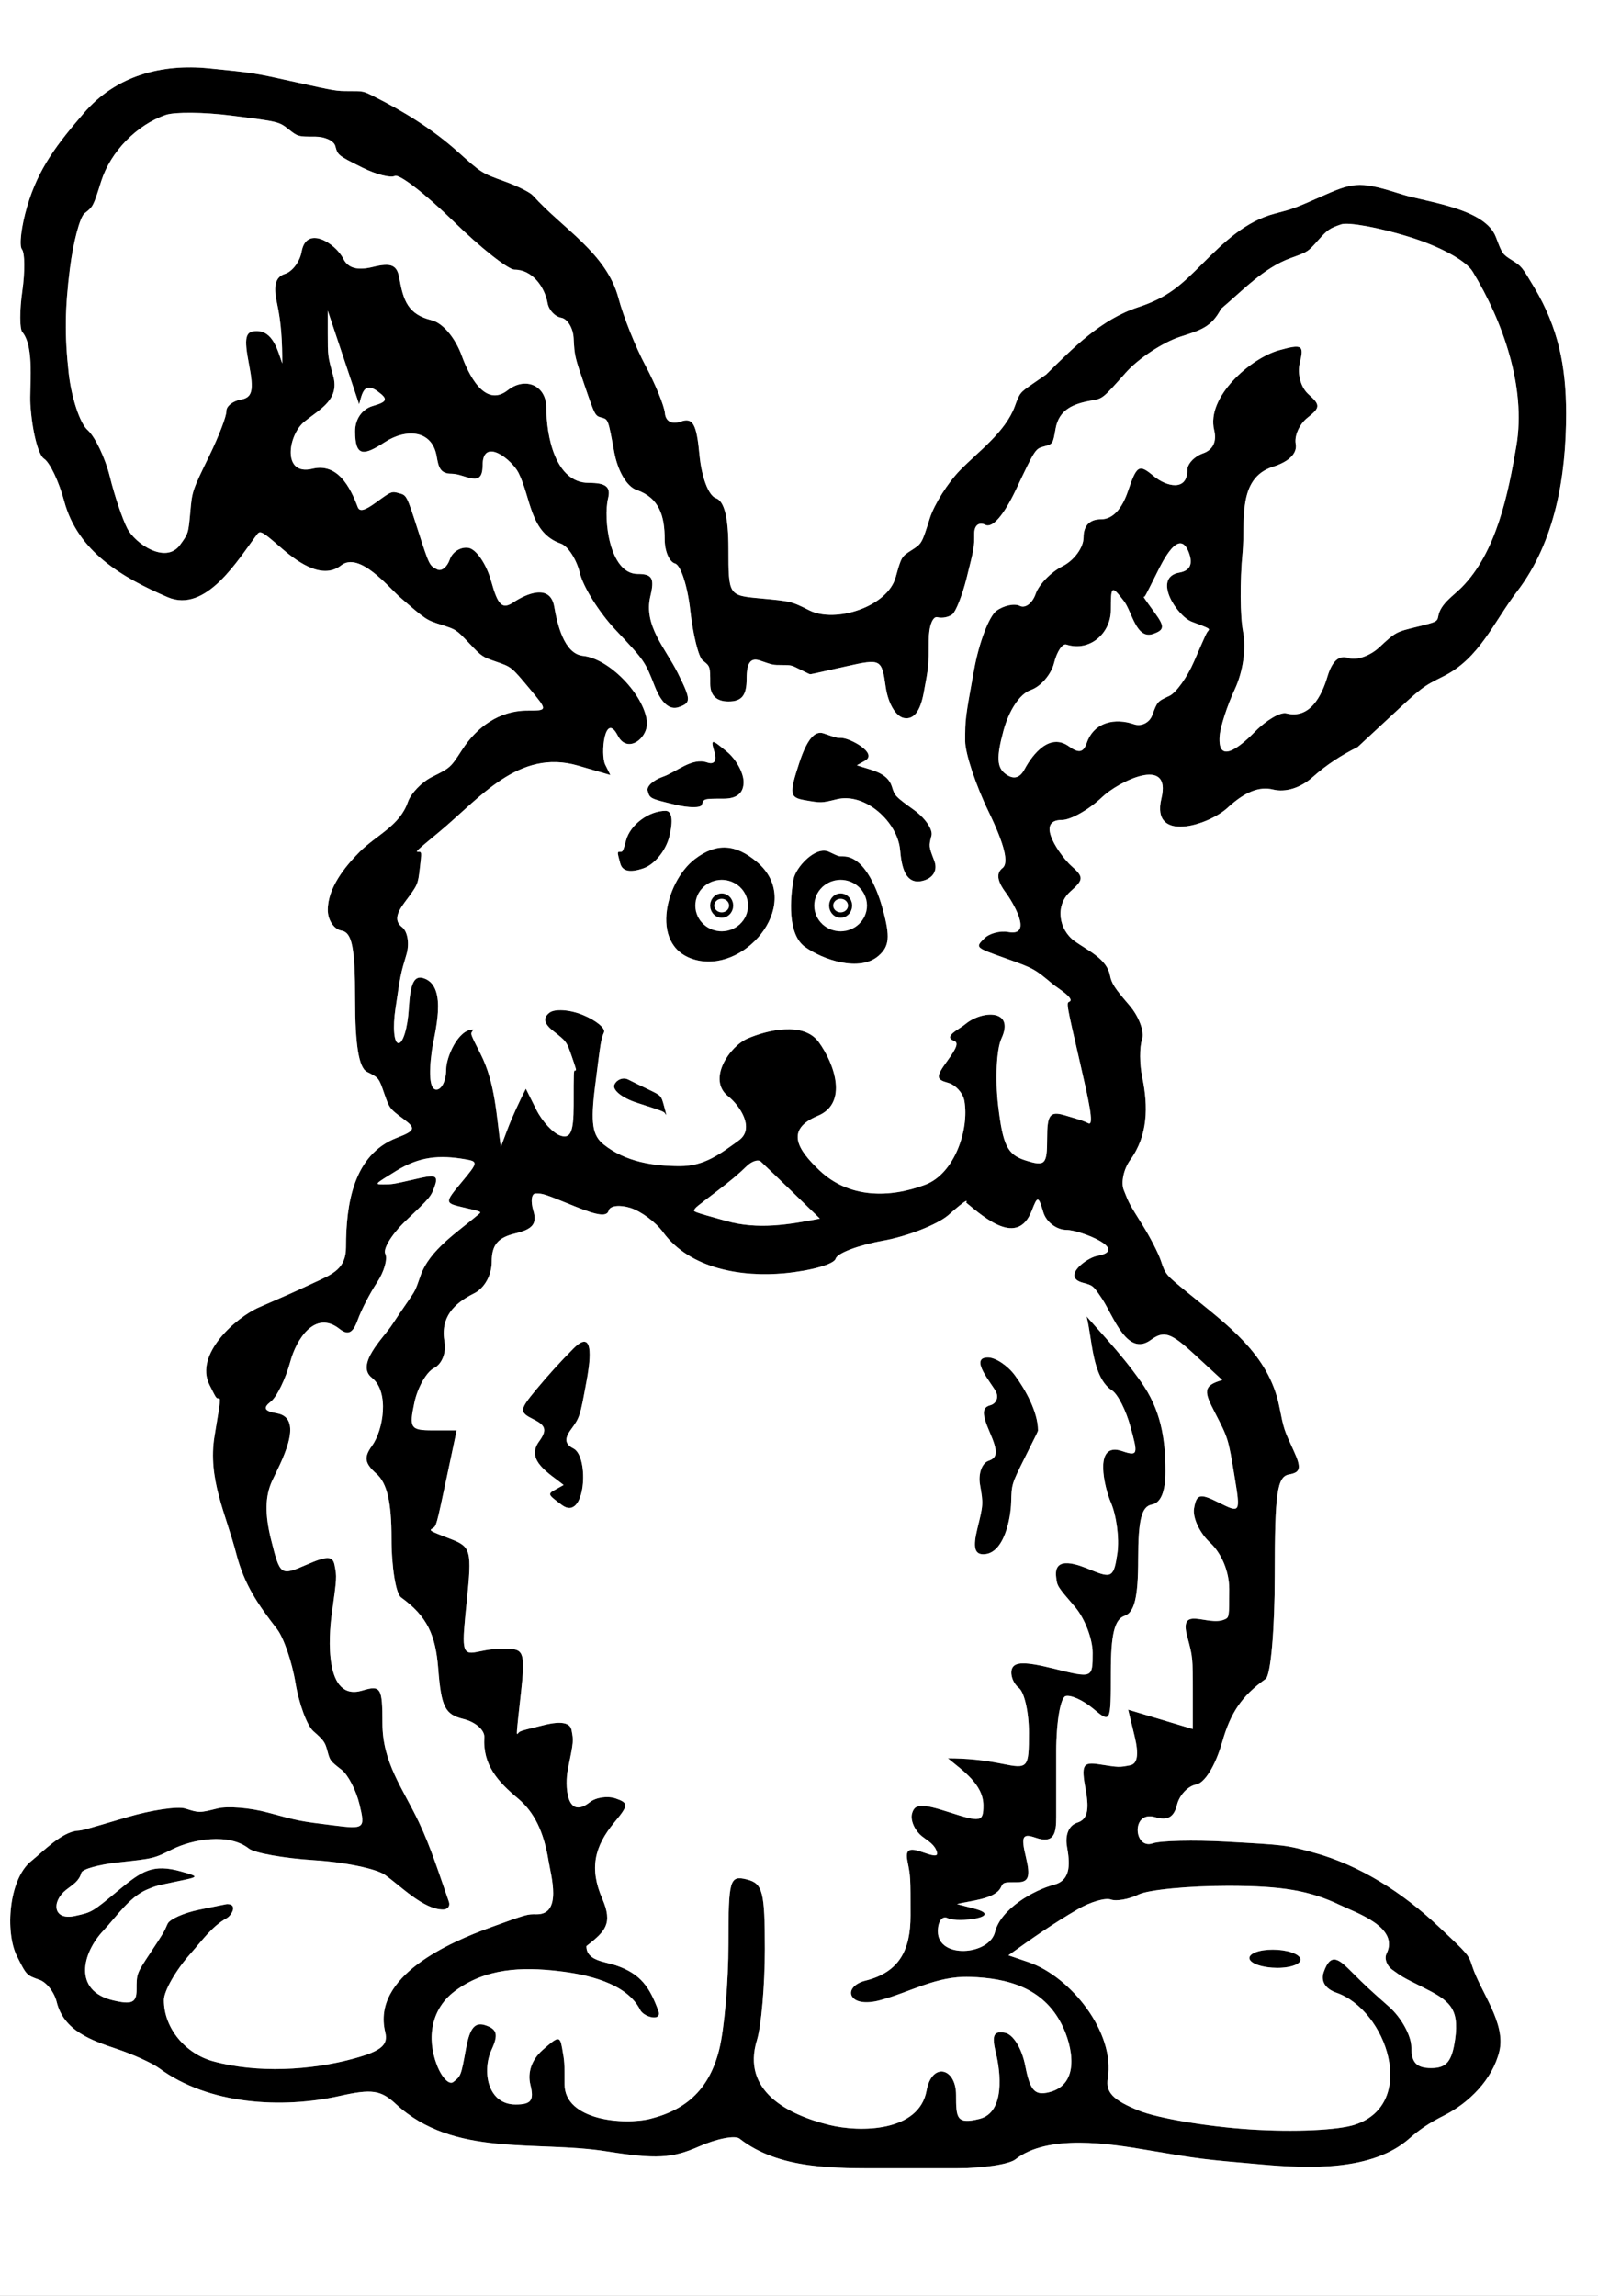
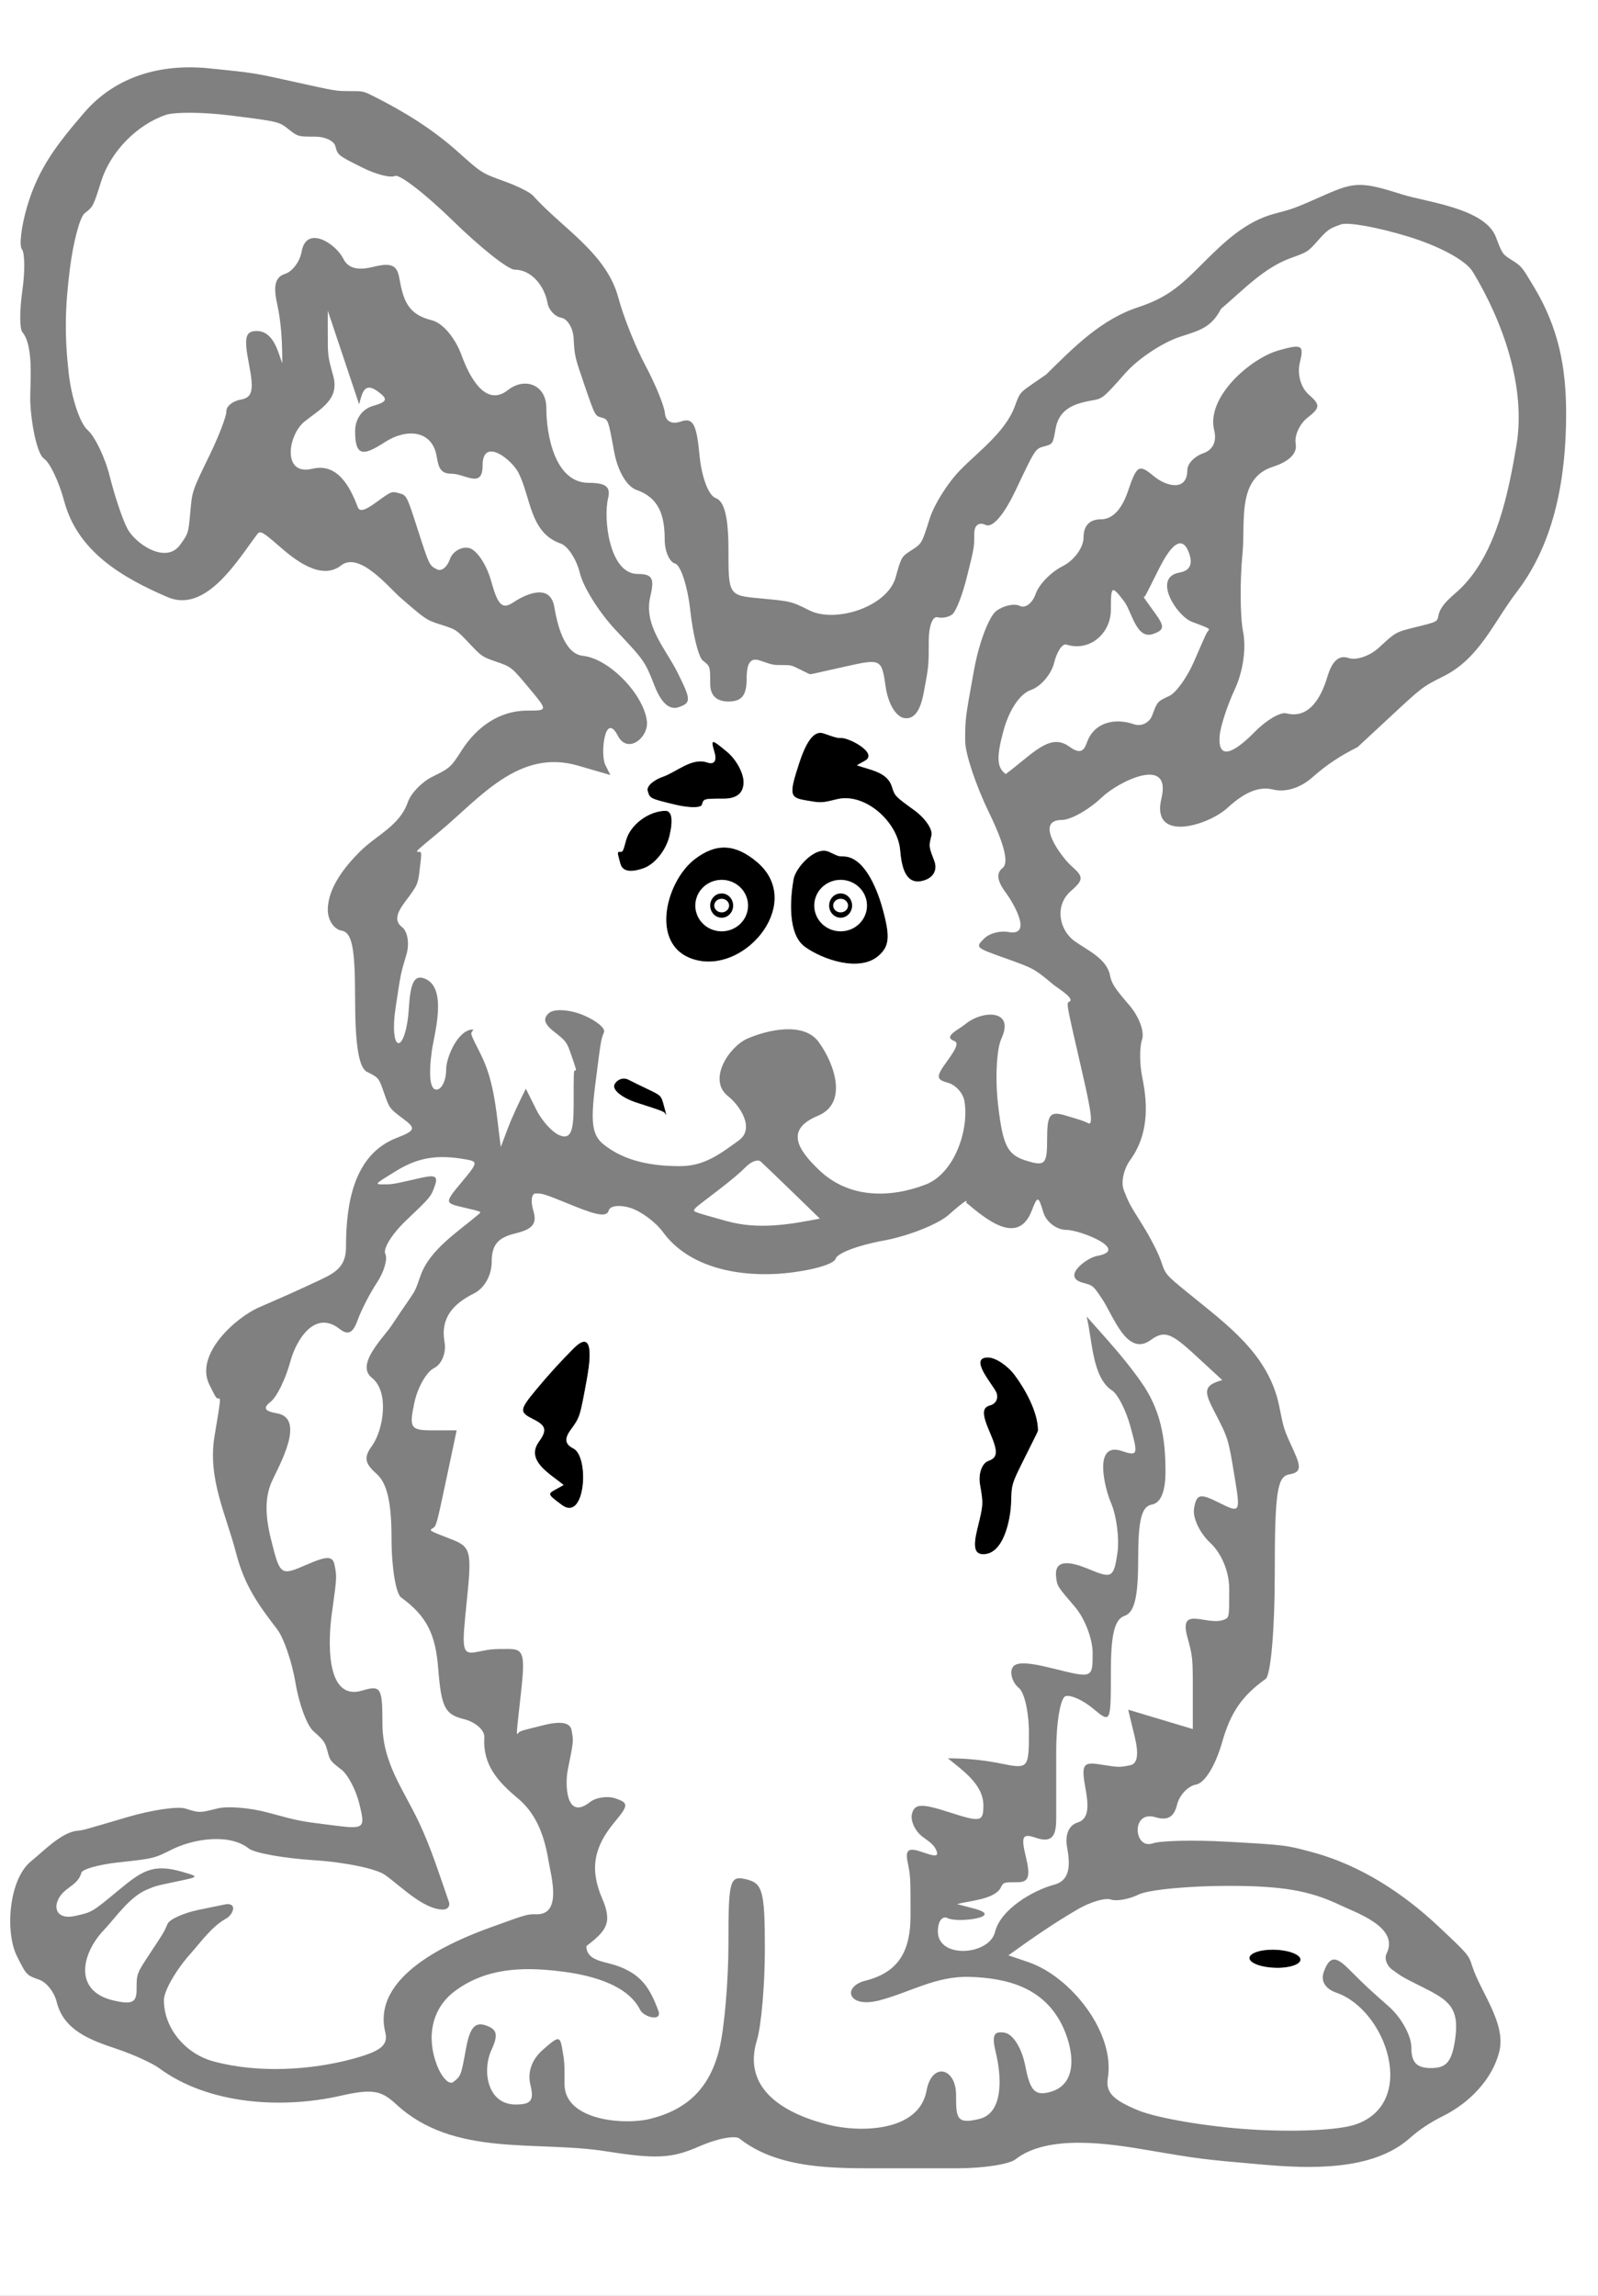
<svg xmlns="http://www.w3.org/2000/svg" version="1.1" width="56.16" height="80.64">
  <rect width="100%" height="100%" fill="#808080" stroke="none" />
  <g id="dp_dp001">
-     <path id="dp_path002" fill="black" fill-rule="evenodd" d="M 10.367,2.88 C 8.927,2.56 8.927,2.56 7.344,2.4 C 5.675,2.232 4.075,2.66 2.953,3.964 C 2.037,5.031 1.356,5.885 0.956,7.245 C 0.749,7.947 0.667,8.628 0.771,8.757 C 0.875,8.887 0.88,9.547 0.784,10.223 C 0.687,10.899 0.687,11.547 0.784,11.663 C 1.227,12.192 1.029,13.621 1.067,14.192 C 1.124,15.115 1.34,15.979 1.547,16.112 C 1.752,16.244 2.072,16.916 2.256,17.604 C 2.733,19.376 4.285,20.283 5.887,20.973 C 7.248,21.561 8.375,19.64 9.041,18.763 C 9.144,18.628 9.228,18.675 9.841,19.209 C 10.345,19.648 11.287,20.412 11.988,19.86 C 12.631,19.356 13.668,20.64 14.065,20.984 C 14.977,21.775 14.977,21.775 15.505,21.944 C 16.033,22.113 16.033,22.113 16.487,22.592 C 16.94,23.069 16.94,23.069 17.459,23.249 C 17.977,23.429 17.977,23.429 18.616,24.195 C 19.253,24.96 19.253,24.96 18.528,24.96 C 17.54,24.96 16.751,25.544 16.239,26.337 C 15.833,26.964 15.833,26.964 15.18,27.291 C 14.821,27.469 14.44,27.867 14.335,28.171 C 14.043,29.013 13.24,29.32 12.64,29.92 C 12.119,30.441 11.52,31.188 11.52,31.961 C 11.52,32.315 11.736,32.64 12,32.687 C 12.375,32.753 12.48,33.283 12.48,35.105 C 12.48,36.703 12.612,37.505 12.897,37.648 C 13.313,37.857 13.313,37.857 13.5,38.397 C 13.688,38.937 13.688,38.937 14.187,39.309 C 14.624,39.633 14.593,39.716 13.94,39.968 C 12.42,40.557 12.16,42.293 12.16,43.807 C 12.16,44.556 11.708,44.745 11.069,45.04 C 10.207,45.44 10.207,45.44 9.104,45.92 C 8.289,46.275 6.827,47.572 7.36,48.64 C 7.6,49.12 7.6,49.12 7.68,49.12 C 7.76,49.12 7.76,49.12 7.54,50.44 C 7.291,51.935 7.939,53.171 8.305,54.579 C 8.591,55.673 9.06,56.345 9.737,57.223 C 9.971,57.525 10.263,58.375 10.385,59.111 C 10.508,59.847 10.789,60.609 11.012,60.805 C 11.384,61.135 11.423,61.189 11.508,61.505 C 11.601,61.848 11.601,61.848 12.011,62.168 C 12.235,62.345 12.516,62.887 12.633,63.373 C 12.841,64.233 12.815,64.255 11.687,64.112 C 10.527,63.967 10.527,63.967 9.407,63.664 C 8.791,63.496 7.999,63.432 7.647,63.52 C 7.007,63.68 7.007,63.68 6.513,63.524 C 6.243,63.439 5.321,63.575 4.467,63.828 C 2.913,64.287 2.913,64.287 2.72,64.304 C 2.164,64.351 1.509,65.04 1.095,65.372 C 0.307,66.004 0.172,67.865 0.595,68.709 C 0.931,69.38 0.931,69.38 1.385,69.539 C 1.636,69.625 1.909,69.976 1.993,70.32 C 2.243,71.328 3.197,71.664 4.12,71.973 C 4.688,72.164 5.352,72.467 5.595,72.645 C 7.328,73.925 9.904,74.075 11.939,73.619 C 13.068,73.365 13.383,73.411 13.915,73.904 C 15.944,75.788 18.831,75.169 21.325,75.567 C 23.056,75.841 23.616,75.812 24.56,75.396 C 25.188,75.119 25.831,74.993 25.989,75.117 C 27.379,76.209 29.373,76.16 31.04,76.16 C 31.908,76.16 32.776,76.16 33.644,76.16 C 34.548,76.16 35.465,76.02 35.684,75.848 C 36.831,74.948 39.011,75.297 40.32,75.52 C 42.207,75.84 42.207,75.84 44.383,76.031 C 45.996,76.172 48.229,76.264 49.531,75.113 C 49.895,74.791 50.252,74.555 50.739,74.311 C 51.628,73.865 52.449,73.044 52.692,72.056 C 52.936,71.068 52.033,69.967 51.741,69.065 C 51.609,68.657 51.609,68.657 50.551,67.663 C 49.311,66.495 47.796,65.508 46.128,65.06 C 45.184,64.805 45.184,64.805 43.1,64.688 C 41.953,64.624 40.787,64.651 40.508,64.748 C 39.843,64.977 39.739,63.569 40.607,63.829 C 41.032,63.957 41.259,63.827 41.365,63.392 C 41.449,63.051 41.752,62.731 42.036,62.681 C 42.341,62.627 42.717,62.012 42.952,61.191 C 43.247,60.155 43.639,59.573 44.48,58.971 C 44.659,58.843 44.8,57.233 44.8,55.311 C 44.8,52.437 44.883,51.863 45.304,51.789 C 45.712,51.717 45.743,51.559 45.464,50.953 C 45.12,50.207 45.12,50.207 44.96,49.407 C 44.591,47.559 43.121,46.533 41.744,45.407 C 40.96,44.767 40.96,44.767 40.8,44.287 C 40.712,44.023 40.424,43.461 40.16,43.04 C 39.68,42.273 39.68,42.273 39.492,41.795 C 39.389,41.531 39.492,41.059 39.72,40.745 C 40.348,39.88 40.356,38.86 40.144,37.843 C 40.048,37.379 40.044,36.779 40.137,36.511 C 40.229,36.241 40.028,35.701 39.689,35.308 C 39.169,34.704 39.063,34.541 39.008,34.252 C 38.896,33.679 38.227,33.384 37.777,33.065 C 37.209,32.661 37.065,31.803 37.623,31.309 C 38.089,30.896 38.092,30.805 37.651,30.415 C 37.325,30.127 36.317,28.8 37.32,28.8 C 37.633,28.8 38.268,28.44 38.731,28 C 39.304,27.455 41.188,26.512 40.817,28.045 C 40.436,29.621 42.467,28.996 43.141,28.373 C 43.748,27.816 44.253,27.612 44.737,27.731 C 45.181,27.84 45.703,27.677 46.132,27.296 C 46.627,26.856 47.128,26.532 47.713,26.24 L 48.852,25.183 C 49.991,24.124 49.991,24.124 50.733,23.753 C 51.995,23.123 52.493,21.851 53.312,20.781 C 54.667,19.015 55.04,16.692 55.04,14.527 C 55.04,12.869 54.764,11.512 53.923,10.101 C 53.477,9.355 53.477,9.355 53.139,9.141 C 52.8,8.927 52.8,8.927 52.572,8.328 C 52.187,7.312 50.145,7.104 49.284,6.831 C 47.872,6.383 47.612,6.383 46.597,6.831 C 45.473,7.327 45.473,7.327 44.8,7.504 C 43.772,7.773 43.009,8.511 42.273,9.247 C 41.515,10.005 41.063,10.441 39.999,10.791 C 38.683,11.224 37.725,12.211 36.767,13.153 L 36.304,13.473 C 35.84,13.793 35.84,13.793 35.664,14.273 C 35.332,15.172 34.396,15.847 33.744,16.513 C 33.312,16.953 32.833,17.715 32.677,18.204 C 32.396,19.095 32.396,19.095 32.037,19.324 C 31.68,19.553 31.68,19.553 31.476,20.279 C 31.183,21.32 29.356,21.895 28.447,21.44 C 27.807,21.12 27.807,21.12 26.704,21.017 C 25.603,20.915 25.6,20.909 25.6,19.281 C 25.6,18.176 25.456,17.6 25.156,17.496 C 24.901,17.408 24.656,16.76 24.583,15.983 C 24.481,14.893 24.352,14.66 23.933,14.804 C 23.612,14.916 23.395,14.804 23.368,14.516 C 23.345,14.257 23.039,13.508 22.688,12.849 C 22.336,12.191 21.909,11.123 21.737,10.476 C 21.317,8.888 19.776,8.036 18.729,6.868 C 18.628,6.755 18.181,6.532 17.736,6.372 C 16.927,6.08 16.927,6.08 16.097,5.337 C 15.204,4.536 14.192,3.913 13.12,3.376 C 12.767,3.2 12.767,3.2 12.287,3.2 C 11.807,3.2 11.807,3.2 10.367,2.88 Z M 10.136,4.536 C 9.799,4.271 9.799,4.271 8.1,4.056 C 7.164,3.937 6.143,3.928 5.829,4.035 C 4.805,4.384 3.887,5.327 3.557,6.364 C 3.276,7.255 3.276,7.255 2.973,7.493 C 2.807,7.623 2.573,8.504 2.455,9.448 C 2.285,10.803 2.264,11.763 2.415,13.113 C 2.512,13.971 2.808,14.865 3.075,15.101 C 3.341,15.337 3.695,16.076 3.86,16.741 C 4.025,17.408 4.3,18.225 4.471,18.557 C 4.744,19.091 5.824,19.833 6.328,19.139 C 6.619,18.739 6.619,18.739 6.687,17.993 C 6.753,17.247 6.753,17.247 7.36,16 C 7.693,15.315 7.963,14.612 7.956,14.44 C 7.952,14.268 8.179,14.087 8.461,14.036 C 8.873,13.964 8.931,13.715 8.749,12.785 C 8.568,11.856 8.621,11.627 9.019,11.627 C 9.603,11.627 9.765,12.332 9.92,12.767 C 9.92,12.031 9.891,11.352 9.731,10.628 C 9.599,10.028 9.684,9.725 10.015,9.62 C 10.276,9.539 10.539,9.188 10.6,8.841 C 10.768,7.889 11.797,8.553 12.063,9.084 C 12.231,9.421 12.559,9.512 13.119,9.373 C 13.748,9.219 13.953,9.307 14.033,9.765 C 14.175,10.564 14.341,11.043 15.168,11.247 C 15.56,11.343 15.999,11.861 16.231,12.503 C 16.448,13.1 17.023,14.351 17.845,13.705 C 18.456,13.224 19.2,13.528 19.2,14.323 C 19.2,15.269 19.496,16.96 20.692,16.96 C 21.293,16.96 21.469,17.1 21.371,17.501 C 21.195,18.215 21.416,20.16 22.408,20.16 C 22.923,20.16 23.008,20.311 22.856,20.943 C 22.608,21.967 23.387,22.773 23.816,23.632 C 24.289,24.579 24.292,24.687 23.851,24.839 C 23.533,24.949 23.245,24.699 23.013,24.112 C 22.66,23.216 22.66,23.216 21.628,22.12 C 21.06,21.517 20.5,20.624 20.381,20.137 C 20.264,19.651 19.96,19.18 19.705,19.092 C 18.62,18.716 18.664,17.488 18.225,16.612 C 17.996,16.151 16.96,15.323 16.96,16.353 C 16.96,17.18 16.347,16.64 15.873,16.64 C 15.456,16.64 15.411,16.393 15.344,16.017 C 15.181,15.097 14.275,15.045 13.529,15.528 C 12.797,16.001 12.48,16.075 12.48,15.147 C 12.48,14.719 12.727,14.367 13.104,14.259 C 13.615,14.112 13.647,14.021 13.28,13.751 C 12.8,13.396 12.729,13.804 12.621,14.201 C 12.255,13.105 11.888,12.009 11.52,10.913 L 11.52,11.713 C 11.52,12.513 11.52,12.513 11.711,13.203 C 11.941,14.037 11.259,14.36 10.704,14.805 C 10.119,15.273 9.901,16.727 10.98,16.465 C 11.859,16.253 12.304,17.095 12.571,17.808 C 12.636,17.984 12.812,17.94 13.211,17.651 C 13.76,17.251 13.76,17.251 14.027,17.324 C 14.293,17.396 14.293,17.396 14.691,18.631 C 15.089,19.865 15.089,19.865 15.364,20.001 C 15.515,20.077 15.715,19.919 15.808,19.649 C 15.901,19.379 16.199,19.197 16.469,19.245 C 16.74,19.293 17.095,19.815 17.26,20.407 C 17.499,21.269 17.653,21.417 18.043,21.157 C 18.5,20.852 19.333,20.493 19.477,21.304 C 19.577,21.873 19.807,22.963 20.487,23.036 C 21.42,23.136 22.624,24.399 22.735,25.331 C 22.801,25.909 22.056,26.507 21.711,25.839 C 21.257,24.961 21.088,26.497 21.272,26.864 L 21.451,27.223 L 20.309,26.891 C 18.231,26.288 16.869,28.029 15.44,29.217 C 14.592,29.92 14.592,29.92 14.708,29.92 C 14.823,29.92 14.823,29.92 14.755,30.497 C 14.687,31.073 14.687,31.073 14.232,31.68 C 13.904,32.117 13.876,32.365 14.132,32.567 C 14.328,32.72 14.396,33.152 14.284,33.527 C 14.08,34.207 14.08,34.207 13.899,35.423 C 13.797,36.092 13.847,36.64 14.007,36.64 C 14.165,36.64 14.329,36.092 14.368,35.423 C 14.421,34.521 14.56,34.245 14.9,34.364 C 15.761,34.661 15.253,36.34 15.176,36.912 C 15.057,37.784 15.115,38.272 15.336,38.272 C 15.525,38.272 15.68,37.951 15.68,37.559 C 15.68,37.148 16.091,36.16 16.624,36.16 C 16.64,36.16 16.64,36.16 16.588,36.24 C 16.536,36.32 16.536,36.32 16.891,37.023 C 17.403,38.033 17.447,39.179 17.6,40.287 L 17.82,39.704 C 18.011,39.199 18.239,38.721 18.48,38.24 L 18.851,38.983 C 19.056,39.391 19.433,39.797 19.691,39.887 C 20.049,40.011 20.16,39.76 20.16,38.824 C 20.16,37.6 20.16,37.6 20.212,37.6 C 20.264,37.6 20.264,37.6 20.089,37.092 C 19.912,36.583 19.912,36.583 19.44,36.211 C 19.117,35.957 19.075,35.755 19.308,35.572 C 19.496,35.425 20.028,35.461 20.491,35.653 C 20.955,35.845 21.285,36.119 21.227,36.259 C 21.12,36.513 21.12,36.513 20.913,38.153 C 20.751,39.447 20.815,39.879 21.216,40.2 C 21.981,40.809 22.953,40.96 23.9,40.96 C 24.756,40.96 25.309,40.531 25.964,40.057 C 26.552,39.632 25.983,38.815 25.591,38.507 C 24.844,37.92 25.639,36.752 26.268,36.48 C 26.947,36.185 28.239,35.867 28.775,36.604 C 29.329,37.368 29.813,38.748 28.741,39.193 C 27.559,39.684 28.059,40.404 28.799,41.109 C 29.832,42.092 31.267,42.091 32.528,41.608 C 33.547,41.217 34.069,39.672 33.892,38.667 C 33.843,38.391 33.584,38.105 33.316,38.032 C 32.891,37.916 32.888,37.819 33.288,37.269 C 33.633,36.795 33.692,36.62 33.529,36.56 C 33.127,36.411 33.695,36.164 33.927,35.972 C 34.524,35.477 35.671,35.447 35.195,36.476 C 35.021,36.848 34.969,37.909 35.079,38.835 C 35.245,40.235 35.405,40.556 36.039,40.759 C 36.731,40.979 36.8,40.909 36.8,39.996 C 36.8,39.151 36.899,39.02 37.424,39.175 C 38.047,39.36 38.047,39.36 38.256,39.456 C 38.467,39.552 38.244,38.58 37.971,37.392 C 37.473,35.233 37.473,35.233 37.579,35.185 C 37.799,35.085 37.157,34.697 37.013,34.579 C 36.343,34.02 36.343,34.02 35.308,33.649 C 34.273,33.28 34.273,33.28 34.593,32.96 C 34.769,32.784 35.148,32.683 35.435,32.736 C 36.351,32.905 35.547,31.621 35.352,31.36 C 35.04,30.944 35.003,30.669 35.235,30.488 C 35.461,30.309 35.303,29.665 34.747,28.517 C 34.292,27.58 33.92,26.461 33.92,26.031 C 33.92,25.247 33.92,25.247 34.233,23.523 C 34.405,22.575 34.76,21.644 35.021,21.453 C 35.283,21.264 35.653,21.187 35.844,21.283 C 36.035,21.377 36.285,21.187 36.399,20.856 C 36.513,20.527 36.939,20.091 37.343,19.888 C 37.748,19.685 38.08,19.232 38.08,18.88 C 38.08,18.463 38.293,18.24 38.693,18.24 C 39.096,18.24 39.424,17.896 39.644,17.245 C 39.952,16.336 40.029,16.291 40.549,16.725 C 40.996,17.096 41.728,17.269 41.728,16.507 C 41.728,16.292 41.975,16.031 42.276,15.925 C 42.628,15.804 42.769,15.511 42.671,15.108 C 42.384,13.944 43.955,12.579 44.949,12.303 C 45.763,12.076 45.833,12.12 45.681,12.741 C 45.584,13.137 45.713,13.608 45.987,13.851 C 46.407,14.221 46.403,14.319 45.951,14.672 C 45.669,14.893 45.483,15.307 45.536,15.591 C 45.597,15.921 45.307,16.213 44.736,16.395 C 43.461,16.801 43.773,18.328 43.668,19.42 C 43.573,20.403 43.581,21.649 43.687,22.191 C 43.803,22.781 43.685,23.588 43.396,24.211 C 43.131,24.78 42.892,25.513 42.864,25.84 C 42.769,27.003 43.772,26.039 44.109,25.696 C 44.507,25.291 45,25.003 45.204,25.056 C 46.037,25.272 46.451,24.436 46.649,23.773 C 46.816,23.213 47.059,22.997 47.391,23.112 C 47.663,23.207 48.148,23.04 48.469,22.741 C 49.052,22.2 49.052,22.2 49.78,22.021 C 50.509,21.841 50.509,21.841 50.551,21.624 C 50.632,21.211 51.068,20.932 51.36,20.64 C 52.593,19.407 53.009,17.324 53.292,15.656 C 53.641,13.596 52.813,11.283 51.757,9.543 C 51.519,9.149 50.591,8.645 49.471,8.304 C 48.435,7.987 47.384,7.796 47.136,7.88 C 46.727,8.02 46.655,8.069 46.325,8.44 C 45.964,8.847 45.964,8.847 45.365,9.063 C 44.408,9.409 43.68,10.199 42.913,10.847 C 42.573,11.492 42.2,11.595 41.476,11.828 C 40.867,12.025 40.005,12.593 39.563,13.092 C 38.757,13.999 38.757,13.999 38.36,14.068 C 37.719,14.181 37.217,14.383 37.097,15.06 C 37.003,15.596 37.003,15.596 36.693,15.68 C 36.384,15.764 36.384,15.764 35.704,17.199 C 35.28,18.095 34.877,18.559 34.632,18.436 C 34.407,18.324 34.24,18.451 34.24,18.736 C 34.24,19.233 34.24,19.233 33.968,20.313 C 33.819,20.907 33.595,21.475 33.472,21.576 C 33.348,21.677 33.111,21.724 32.944,21.68 C 32.776,21.636 32.64,22.004 32.64,22.497 C 32.64,23.393 32.64,23.393 32.459,24.352 C 32.337,24.992 32.111,25.28 31.773,25.221 C 31.483,25.169 31.211,24.711 31.127,24.129 C 30.987,23.144 30.961,23.131 29.748,23.403 C 28.513,23.68 28.513,23.68 28.48,23.68 C 28.447,23.68 28.447,23.68 28.127,23.52 C 27.807,23.36 27.807,23.36 27.487,23.36 C 27.167,23.36 27.167,23.36 26.704,23.2 C 26.38,23.088 26.24,23.281 26.24,23.84 C 26.24,24.427 26.069,24.64 25.6,24.64 C 25.181,24.64 24.96,24.427 24.96,24.023 C 24.96,23.405 24.96,23.405 24.696,23.197 C 24.551,23.084 24.353,22.293 24.259,21.441 C 24.164,20.589 23.923,19.848 23.723,19.793 C 23.524,19.739 23.36,19.36 23.36,18.951 C 23.36,18.124 23.173,17.487 22.369,17.208 C 22.028,17.089 21.709,16.547 21.584,15.869 C 21.375,14.731 21.375,14.731 21.143,14.668 C 20.912,14.605 20.912,14.605 20.552,13.559 C 20.193,12.513 20.193,12.513 20.159,11.872 C 20.139,11.52 19.943,11.199 19.723,11.16 C 19.503,11.121 19.287,10.891 19.244,10.648 C 19.141,10.068 18.697,9.472 18.087,9.472 C 17.861,9.472 16.885,8.7 15.919,7.756 C 14.951,6.812 14.033,6.104 13.88,6.18 C 13.725,6.257 13.212,6.125 12.737,5.888 C 11.873,5.456 11.873,5.456 11.784,5.128 C 11.735,4.948 11.42,4.8 11.084,4.8 C 10.472,4.8 10.472,4.8 10.136,4.536 Z M 20.199,42.371 C 19.088,41.92 19.088,41.92 18.824,41.92 C 18.679,41.92 18.643,42.192 18.743,42.523 C 18.881,42.98 18.725,43.176 18.103,43.325 C 17.492,43.473 17.28,43.731 17.28,44.323 C 17.28,44.791 17.025,45.248 16.663,45.428 C 15.944,45.788 15.469,46.273 15.623,47.144 C 15.688,47.516 15.527,47.917 15.256,48.052 C 14.989,48.185 14.677,48.732 14.563,49.267 C 14.372,50.159 14.425,50.24 15.201,50.24 L 16.049,50.24 L 15.693,51.92 C 15.336,53.6 15.336,53.6 15.205,53.68 C 15.073,53.76 15.073,53.76 15.836,54.055 C 16.553,54.331 16.587,54.459 16.404,56.241 C 16.235,57.899 16.211,58.133 16.745,58.027 C 17.28,57.92 17.28,57.92 17.88,57.92 C 18.405,57.92 18.459,58.107 18.311,59.44 C 18.141,60.96 18.141,60.96 18.207,60.88 C 18.273,60.8 18.273,60.8 19.141,60.587 C 19.713,60.447 20.036,60.507 20.085,60.764 C 20.16,61.153 20.16,61.153 19.956,62.153 C 19.851,62.668 19.885,63.964 20.729,63.301 C 20.945,63.131 21.353,63.072 21.635,63.169 C 22.096,63.328 22.092,63.409 21.595,64.005 C 20.885,64.857 20.707,65.635 21.167,66.693 C 21.548,67.575 21.269,67.837 20.608,68.357 C 20.608,68.868 21.22,68.891 21.641,69.032 C 22.531,69.333 22.832,69.809 23.136,70.623 C 23.285,71.024 22.629,70.857 22.497,70.595 C 22.021,69.641 20.585,69.345 19.639,69.235 C 18.327,69.08 17.065,69.132 15.987,69.936 C 15.148,70.56 14.991,71.585 15.352,72.527 C 15.523,72.973 15.784,73.244 15.932,73.128 C 16.201,72.916 16.201,72.916 16.38,71.94 C 16.513,71.22 16.695,71.009 17.073,71.141 C 17.472,71.279 17.517,71.471 17.275,71.996 C 16.936,72.725 17.12,73.92 18.121,73.92 C 18.668,73.92 18.776,73.776 18.64,73.228 C 18.532,72.787 18.688,72.341 19.071,72.004 C 19.628,71.511 19.677,71.507 19.756,71.949 C 19.84,72.427 19.84,72.427 19.84,73.208 C 19.84,74.481 21.935,74.655 22.86,74.421 C 24.171,74.092 24.943,73.331 25.277,71.984 C 25.455,71.269 25.6,69.599 25.6,68.271 C 25.6,66.017 25.643,65.867 26.24,66.013 C 26.805,66.153 26.88,66.437 26.88,68.463 C 26.88,69.723 26.755,71.161 26.601,71.66 C 26.052,73.452 27.697,74.277 29.129,74.635 C 30.231,74.909 32.296,74.885 32.563,73.433 C 32.749,72.415 33.6,72.624 33.6,73.585 C 33.6,74.393 33.611,74.629 34.427,74.424 C 35.333,74.195 35.161,72.768 35.001,72.117 C 34.848,71.489 34.917,71.329 35.313,71.399 C 35.607,71.451 35.913,71.947 36.033,72.567 C 36.201,73.431 36.367,73.613 36.869,73.489 C 37.983,73.215 37.691,71.863 37.32,71.12 C 36.669,69.819 35.419,69.479 34.08,69.437 C 32.896,69.401 32.015,69.967 30.915,70.26 C 30.432,70.389 30.044,70.328 29.932,70.104 C 29.831,69.901 30.045,69.661 30.411,69.571 C 31.612,69.273 32,68.491 32,67.28 C 32,65.92 32,65.92 31.893,65.379 C 31.813,64.973 31.936,64.889 32.384,65.044 C 32.712,65.157 32.981,65.251 32.929,65.061 C 32.855,64.789 32.627,64.675 32.407,64.503 C 32.147,64.299 31.988,63.939 32.052,63.701 C 32.148,63.349 32.389,63.341 33.365,63.656 C 34.468,64.012 34.56,63.993 34.56,63.417 C 34.56,62.672 33.825,62.184 33.313,61.76 C 33.969,61.76 34.569,61.82 35.216,61.951 C 36.136,62.137 36.16,62.109 36.16,60.853 C 36.16,60.145 36.001,59.441 35.808,59.289 C 35.613,59.136 35.501,58.844 35.556,58.64 C 35.632,58.363 36.008,58.355 37.029,58.609 C 38.399,58.951 38.4,58.951 38.4,58.057 C 38.4,57.565 38.12,56.837 37.776,56.439 C 37.153,55.713 37.153,55.713 37.116,55.387 C 37.024,54.597 37.941,54.98 38.348,55.148 C 39.071,55.448 39.149,55.397 39.271,54.544 C 39.344,54.031 39.239,53.231 39.036,52.764 C 38.839,52.308 38.387,50.604 39.443,50.971 C 40.015,51.168 39.983,51.048 39.732,50.123 C 39.577,49.547 39.285,48.971 39.085,48.841 C 38.373,48.383 38.391,47.039 38.187,46.24 L 38.888,47.028 C 39.381,47.584 39.739,48.028 40.097,48.532 C 40.789,49.503 40.96,50.512 40.96,51.677 C 40.96,52.391 40.796,52.792 40.48,52.847 C 40.119,52.911 40,53.385 40,54.761 C 40,56.1 39.871,56.635 39.52,56.757 C 39.169,56.879 39.04,57.411 39.04,58.728 C 39.04,60.533 39.04,60.533 38.411,60.009 C 38.065,59.721 37.633,59.525 37.451,59.575 C 37.269,59.625 37.12,60.496 37.12,61.512 C 37.12,62.283 37.12,63.053 37.12,63.824 C 37.12,64.372 37.057,64.779 36.396,64.549 C 35.932,64.389 35.877,64.499 36.056,65.235 C 36.219,65.908 36.152,66.112 35.767,66.112 C 35.264,66.112 35.264,66.112 35.171,66.3 C 34.963,66.715 34.063,66.764 33.633,66.88 L 34.24,67.04 C 35.328,67.327 33.668,67.553 33.308,67.375 C 33.115,67.277 32.96,67.485 32.96,67.84 C 32.96,68.815 34.767,68.683 34.969,67.86 C 35.167,67.056 36.308,66.396 37.053,66.197 C 37.676,66.031 37.588,65.373 37.499,64.865 C 37.424,64.445 37.567,64.112 37.859,64.02 C 38.208,63.909 38.289,63.593 38.156,62.867 C 37.993,61.983 38.052,61.879 38.649,61.973 C 39.327,62.08 39.327,62.08 39.715,62.005 C 39.977,61.955 40.029,61.627 39.876,60.991 L 39.649,60.052 C 40.405,60.279 41.163,60.505 41.92,60.732 L 41.92,59.469 C 41.92,58.207 41.92,58.207 41.723,57.477 C 41.423,56.368 42.433,57.131 43.024,56.888 C 43.2,56.815 43.2,56.815 43.2,55.813 C 43.2,55.208 42.935,54.565 42.531,54.189 C 42.161,53.847 41.907,53.303 41.964,52.98 C 42.053,52.472 42.171,52.445 42.833,52.777 C 43.595,53.157 43.6,53.149 43.384,51.844 C 43.167,50.527 43.167,50.527 42.689,49.601 C 42.335,48.917 42.244,48.668 42.956,48.475 L 41.975,47.571 C 41.145,46.807 40.908,46.728 40.443,47.067 C 39.604,47.677 39.127,46.209 38.728,45.616 C 38.416,45.153 38.416,45.153 38.053,45.055 C 37.287,44.845 38.203,44.176 38.551,44.115 C 39.739,43.905 37.952,43.2 37.485,43.2 C 37.132,43.2 36.767,42.923 36.665,42.576 C 36.493,41.999 36.464,41.995 36.261,42.521 C 35.768,43.803 34.601,42.776 33.953,42.24 C 34.101,41.989 33.385,42.632 33.316,42.691 C 32.912,43.025 31.881,43.427 31.024,43.581 C 30.165,43.736 29.42,44.019 29.368,44.211 C 29.316,44.404 28.508,44.633 27.575,44.723 C 26.089,44.864 24.248,44.581 23.296,43.272 C 23.045,42.928 22.533,42.548 22.159,42.428 C 21.784,42.309 21.44,42.348 21.393,42.516 C 21.332,42.743 21.021,42.704 20.199,42.371 Z M 16.359,40.721 C 15.435,40.559 14.743,40.625 13.936,41.12 C 13.153,41.6 13.153,41.6 13.473,41.6 C 13.793,41.6 13.793,41.6 14.611,41.413 C 15.185,41.283 15.428,41.228 15.288,41.631 C 15.148,42.033 15.148,42.033 14.264,42.876 C 13.777,43.339 13.452,43.864 13.541,44.041 C 13.629,44.219 13.499,44.672 13.252,45.045 C 13.003,45.42 12.697,46.013 12.571,46.364 C 12.404,46.828 12.231,46.913 11.931,46.676 C 11.055,45.989 10.405,47.079 10.207,47.813 C 10.041,48.424 9.732,49.063 9.517,49.231 C 9.231,49.456 9.287,49.563 9.736,49.643 C 10.755,49.823 9.815,51.464 9.563,52.015 C 9.315,52.561 9.303,53.18 9.527,54.079 C 9.843,55.344 9.86,55.356 10.764,54.964 C 11.505,54.641 11.696,54.645 11.76,54.98 C 11.84,55.393 11.84,55.393 11.659,56.7 C 11.552,57.468 11.389,59.783 12.732,59.38 C 13.384,59.184 13.44,59.275 13.44,60.523 C 13.44,61.917 14.155,62.811 14.72,64 C 15.149,64.904 15.444,65.856 15.776,66.8 C 15.829,66.949 15.735,67.072 15.568,67.072 C 14.879,67.072 14.059,66.225 13.524,65.851 C 13.217,65.636 12.1,65.405 11.039,65.339 C 9.979,65.271 8.945,65.087 8.744,64.928 C 8.043,64.376 6.767,64.6 6.047,64.96 C 5.407,65.28 5.407,65.28 4.165,65.415 C 3.481,65.489 2.895,65.652 2.86,65.779 C 2.779,66.076 2.569,66.188 2.327,66.377 C 1.803,66.789 1.856,67.469 2.637,67.297 C 3.233,67.167 3.233,67.167 4.16,66.4 C 4.977,65.723 5.364,65.448 6.384,65.741 C 7.007,65.92 7.007,65.92 6.24,66.08 C 5.473,66.24 5.473,66.24 5.159,66.373 C 4.543,66.636 4.072,67.347 3.636,67.808 C 2.871,68.62 2.576,69.924 3.963,70.259 C 4.628,70.42 4.8,70.345 4.8,69.893 C 4.8,69.324 4.8,69.324 5.28,68.599 C 5.76,67.873 5.76,67.873 5.888,67.577 C 5.957,67.413 6.455,67.191 6.991,67.08 C 7.967,66.88 7.967,66.88 7.984,66.88 C 8.369,66.88 8.14,67.28 7.967,67.376 C 7.444,67.665 7.099,68.168 6.704,68.611 C 6.184,69.192 5.76,69.932 5.76,70.252 C 5.76,71.248 6.524,72.136 7.485,72.4 C 9.029,72.827 10.928,72.725 12.457,72.3 C 13.399,72.039 13.648,71.827 13.54,71.384 C 13.053,69.409 15.804,68.219 17.247,67.696 C 18.527,67.233 18.527,67.233 18.852,67.239 C 19.769,67.255 19.363,65.883 19.276,65.353 C 19.109,64.331 18.771,63.643 18.2,63.167 C 17.492,62.577 16.961,61.989 17.021,61.02 C 17.037,60.771 16.707,60.481 16.288,60.379 C 15.637,60.219 15.508,59.96 15.401,58.612 C 15.309,57.429 15.017,56.777 14.096,56.109 C 13.912,55.975 13.76,55.048 13.76,54.049 C 13.76,52.763 13.605,52.097 13.231,51.765 C 12.815,51.397 12.78,51.188 13.071,50.788 C 13.472,50.236 13.696,48.887 13.068,48.393 C 12.483,47.933 13.472,46.992 13.76,46.56 C 14.08,46.08 14.08,46.08 14.34,45.703 C 14.6,45.325 14.6,45.325 14.776,44.817 C 15.097,43.887 16.108,43.261 16.833,42.64 C 16.927,42.56 16.927,42.56 16.271,42.407 C 15.625,42.256 15.624,42.243 16.219,41.529 C 16.803,40.829 16.807,40.801 16.359,40.721 Z M 47.099,66.917 C 46.027,66.405 45.067,66.24 43.161,66.24 C 41.775,66.24 40.36,66.376 40.016,66.544 C 39.675,66.711 39.235,66.789 39.04,66.72 C 38.845,66.651 38.327,66.801 37.887,67.056 C 37.035,67.549 36.236,68.105 35.44,68.68 L 36.136,68.917 C 37.631,69.424 39.199,71.393 38.933,73.001 C 38.852,73.493 39.115,73.765 40.021,74.133 C 40.679,74.4 42.431,74.697 43.916,74.793 C 45.492,74.895 47.039,74.824 47.633,74.623 C 49.837,73.879 48.735,70.605 46.964,69.992 C 46.576,69.857 46.411,69.588 46.52,69.271 C 46.779,68.524 47.088,68.848 47.553,69.313 C 47.98,69.74 48.12,69.871 48.816,70.485 C 49.248,70.865 49.6,71.507 49.6,71.909 C 49.6,72.447 49.784,72.64 50.297,72.64 C 50.837,72.64 51.027,72.411 51.14,71.621 C 51.299,70.513 50.907,70.253 50,69.8 C 49.28,69.44 49.28,69.44 48.928,69.184 C 48.735,69.043 48.644,68.791 48.728,68.624 C 49.192,67.695 47.676,67.193 47.099,66.917 Z M 41.448,20.112 C 41.811,20.048 41.925,19.829 41.795,19.448 C 41.456,18.46 40.839,19.761 40.653,20.133 C 40.24,20.96 40.24,20.96 40.208,20.96 C 40.175,20.96 40.175,20.96 40.589,21.531 C 40.936,22.007 40.925,22.129 40.524,22.268 C 39.932,22.473 39.784,21.488 39.504,21.12 C 39.065,20.547 39.04,20.564 39.04,21.425 C 39.04,22.235 38.308,22.905 37.475,22.64 C 37.337,22.596 37.143,22.887 37.044,23.287 C 36.945,23.687 36.579,24.113 36.229,24.235 C 35.845,24.368 35.463,24.937 35.264,25.673 C 35.013,26.603 35.033,26.961 35.345,27.189 C 35.62,27.389 35.839,27.333 36.007,27.02 C 36.299,26.477 36.897,25.729 37.571,26.219 C 37.911,26.465 38.075,26.433 38.191,26.099 C 38.451,25.348 39.199,25.213 39.856,25.44 C 40.112,25.528 40.4,25.384 40.496,25.12 C 40.673,24.64 40.673,24.64 41.1,24.441 C 41.333,24.331 41.721,23.791 41.96,23.24 C 42.395,22.24 42.395,22.24 42.46,22.16 C 42.527,22.08 42.527,22.08 41.888,21.84 C 41.356,21.639 40.485,20.281 41.448,20.112 Z M 27.863,41.881 C 27.341,41.375 26.833,40.888 26.736,40.8 C 26.64,40.712 26.408,40.792 26.224,40.976 C 25.988,41.212 25.672,41.477 25.173,41.857 C 24.46,42.4 24.46,42.4 24.407,42.48 C 24.353,42.56 24.353,42.56 25.525,42.887 C 26.64,43.199 27.711,43.017 28.813,42.803 Z " />
    <path id="dp_path003" fill="black" fill-rule="evenodd" d="M 45.701,68.8 C 45.653,68.624 45.215,68.48 44.728,68.48 C 44.24,68.48 43.873,68.624 43.912,68.8 C 43.952,68.976 44.391,69.12 44.888,69.12 C 45.383,69.12 45.749,68.976 45.701,68.8 Z " />
    <path id="dp_path004" fill="black" fill-rule="evenodd" d="M 35.664,48.304 C 35.408,47.96 34.984,47.68 34.72,47.68 C 34.041,47.68 34.856,48.592 35.001,48.883 C 35.104,49.087 35.013,49.301 34.801,49.36 C 34.507,49.44 34.503,49.663 34.787,50.316 C 35.077,50.985 35.067,51.197 34.739,51.311 C 34.509,51.389 34.376,51.765 34.441,52.144 C 34.56,52.833 34.56,52.833 34.344,53.712 C 34.191,54.341 34.251,54.592 34.556,54.592 C 35.3,54.592 35.523,53.295 35.536,52.767 C 35.553,52.127 35.553,52.127 36.016,51.2 C 36.48,50.273 36.48,50.273 36.48,50.24 C 36.48,49.601 36.031,48.797 35.664,48.304 Z " />
    <path id="dp_path005" fill="black" fill-rule="evenodd" d="M 20.615,48.501 C 20.703,48.027 20.955,46.565 20.16,47.36 C 19.696,47.824 19.264,48.301 18.844,48.807 C 18.247,49.528 18.24,49.6 18.755,49.857 C 19.191,50.075 19.229,50.239 18.941,50.636 C 18.453,51.307 19.343,51.775 19.807,52.16 L 19.52,52.32 C 19.239,52.477 19.244,52.487 19.745,52.861 C 20.575,53.479 20.725,51.163 20.149,50.875 C 19.857,50.728 19.829,50.535 20.057,50.223 C 20.38,49.777 20.38,49.777 20.615,48.501 Z " />
    <path id="dp_path006" fill="black" fill-rule="evenodd" d="M 26.592,30.267 C 25.856,29.653 25.187,29.585 24.413,30.18 C 23.364,30.985 22.777,33.36 24.533,33.737 C 26.296,34.115 28.259,31.656 26.592,30.267 Z " />
    <path id="dp_path007" fill="black" fill-rule="evenodd" d="M 29.633,30.08 C 29.473,30.08 29.473,30.08 29.136,29.92 C 28.664,29.695 27.96,30.469 27.887,30.885 C 27.771,31.543 27.667,32.805 28.284,33.255 C 28.912,33.711 30.215,34.157 30.881,33.568 C 31.257,33.236 31.287,32.905 31.029,31.953 C 30.879,31.392 30.429,30.08 29.633,30.08 Z " />
    <path id="dp_path008" fill="black" fill-rule="evenodd" d="M 29.567,25.92 C 29.407,25.92 29.407,25.92 28.944,25.76 C 28.628,25.651 28.355,25.985 28.087,26.801 C 27.731,27.887 27.749,28.012 28.277,28.105 C 28.863,28.208 28.863,28.208 29.411,28.073 C 30.399,27.831 31.545,28.865 31.633,29.856 C 31.68,30.367 31.787,31.163 32.505,30.915 C 32.823,30.804 32.952,30.536 32.833,30.231 C 32.64,29.727 32.64,29.727 32.736,29.348 C 32.789,29.139 32.521,28.743 32.141,28.465 C 31.449,27.963 31.449,27.963 31.343,27.623 C 31.181,27.113 30.571,27.044 30.113,26.88 L 30.4,26.72 C 30.869,26.459 29.868,25.92 29.567,25.92 Z " />
    <path id="dp_path009" fill="black" fill-rule="evenodd" d="M 26.133,27.469 C 26.133,27.147 25.869,26.667 25.547,26.403 C 25.021,25.971 24.96,25.92 25.109,26.421 C 25.2,26.725 25.1,26.867 24.853,26.781 C 24.316,26.596 23.772,27.119 23.291,27.285 C 22.957,27.401 22.719,27.62 22.76,27.772 C 22.835,28.048 22.835,28.048 23.723,28.263 C 24.212,28.381 24.637,28.383 24.669,28.265 C 24.728,28.053 24.728,28.053 25.431,28.053 C 25.897,28.053 26.133,27.857 26.133,27.469 Z " />
    <path id="dp_path010" fill="black" fill-rule="evenodd" d="M 23.527,29.368 C 23.663,28.807 23.613,28.48 23.391,28.48 C 22.805,28.48 22.151,28.965 22.003,29.512 C 21.891,29.92 21.891,29.92 21.789,29.92 C 21.688,29.92 21.688,29.92 21.799,30.331 C 21.875,30.605 22.143,30.661 22.612,30.499 C 23.009,30.361 23.405,29.872 23.527,29.368 Z " />
    <path id="dp_path011" fill="black" fill-rule="evenodd" d="M 22.819,38.281 C 22.4,38.08 22.4,38.08 22.08,37.92 C 21.904,37.832 21.685,37.909 21.595,38.092 C 21.503,38.275 21.855,38.563 22.377,38.732 C 23.327,39.04 23.327,39.04 23.38,39.12 C 23.432,39.2 23.432,39.2 23.335,38.841 C 23.237,38.483 23.237,38.483 22.819,38.281 Z " />
    <path id="dp_path012" fill="white" fill-rule="evenodd" d="M 56.32,40.32 L 56.32,0 C 37.547,0 18.773,0 0,0 C 0,26.88 0,53.76 0,80.64 C 18.773,80.64 37.547,80.64 56.32,80.64 Z M 10.367,2.88 C 8.927,2.56 8.927,2.56 7.344,2.4 C 5.675,2.232 4.075,2.66 2.953,3.964 C 2.037,5.031 1.356,5.885 0.956,7.245 C 0.749,7.947 0.667,8.628 0.771,8.757 C 0.875,8.887 0.88,9.547 0.784,10.223 C 0.687,10.899 0.687,11.547 0.784,11.663 C 1.227,12.192 1.029,13.621 1.067,14.192 C 1.124,15.115 1.34,15.979 1.547,16.112 C 1.752,16.244 2.072,16.916 2.256,17.604 C 2.733,19.376 4.285,20.283 5.887,20.973 C 7.248,21.561 8.375,19.64 9.041,18.763 C 9.144,18.628 9.228,18.675 9.841,19.209 C 10.345,19.648 11.287,20.412 11.988,19.86 C 12.631,19.356 13.668,20.64 14.065,20.984 C 14.977,21.775 14.977,21.775 15.505,21.944 C 16.033,22.113 16.033,22.113 16.487,22.592 C 16.94,23.069 16.94,23.069 17.459,23.249 C 17.977,23.429 17.977,23.429 18.616,24.195 C 19.253,24.96 19.253,24.96 18.528,24.96 C 17.54,24.96 16.751,25.544 16.239,26.337 C 15.833,26.964 15.833,26.964 15.18,27.291 C 14.821,27.469 14.44,27.867 14.335,28.171 C 14.043,29.013 13.24,29.32 12.64,29.92 C 12.119,30.441 11.52,31.188 11.52,31.961 C 11.52,32.315 11.736,32.64 12,32.687 C 12.375,32.753 12.48,33.283 12.48,35.105 C 12.48,36.703 12.612,37.505 12.897,37.648 C 13.313,37.857 13.313,37.857 13.5,38.397 C 13.688,38.937 13.688,38.937 14.187,39.309 C 14.624,39.633 14.593,39.716 13.94,39.968 C 12.42,40.557 12.16,42.293 12.16,43.807 C 12.16,44.556 11.708,44.745 11.069,45.04 C 10.207,45.44 10.207,45.44 9.104,45.92 C 8.289,46.275 6.827,47.572 7.36,48.64 C 7.6,49.12 7.6,49.12 7.68,49.12 C 7.76,49.12 7.76,49.12 7.54,50.44 C 7.291,51.935 7.939,53.171 8.305,54.579 C 8.591,55.673 9.06,56.345 9.737,57.223 C 9.971,57.525 10.263,58.375 10.385,59.111 C 10.508,59.847 10.789,60.609 11.012,60.805 C 11.384,61.135 11.423,61.189 11.508,61.505 C 11.601,61.848 11.601,61.848 12.011,62.168 C 12.235,62.345 12.516,62.887 12.633,63.373 C 12.841,64.233 12.815,64.255 11.687,64.112 C 10.527,63.967 10.527,63.967 9.407,63.664 C 8.791,63.496 7.999,63.432 7.647,63.52 C 7.007,63.68 7.007,63.68 6.513,63.524 C 6.243,63.439 5.321,63.575 4.467,63.828 C 2.913,64.287 2.913,64.287 2.72,64.304 C 2.164,64.351 1.509,65.04 1.095,65.372 C 0.307,66.004 0.172,67.865 0.595,68.709 C 0.931,69.38 0.931,69.38 1.385,69.539 C 1.636,69.625 1.909,69.976 1.993,70.32 C 2.243,71.328 3.197,71.664 4.12,71.973 C 4.688,72.164 5.352,72.467 5.595,72.645 C 7.328,73.925 9.904,74.075 11.939,73.619 C 13.068,73.365 13.383,73.411 13.915,73.904 C 15.944,75.788 18.831,75.169 21.325,75.567 C 23.056,75.841 23.616,75.812 24.56,75.396 C 25.188,75.119 25.831,74.993 25.989,75.117 C 27.379,76.209 29.373,76.16 31.04,76.16 C 31.908,76.16 32.776,76.16 33.644,76.16 C 34.548,76.16 35.465,76.02 35.684,75.848 C 36.831,74.948 39.011,75.297 40.32,75.52 C 42.207,75.84 42.207,75.84 44.383,76.031 C 45.996,76.172 48.229,76.264 49.531,75.113 C 49.895,74.791 50.252,74.555 50.739,74.311 C 51.628,73.865 52.449,73.044 52.692,72.056 C 52.936,71.068 52.033,69.967 51.741,69.065 C 51.609,68.657 51.609,68.657 50.551,67.663 C 49.311,66.495 47.796,65.508 46.128,65.06 C 45.184,64.805 45.184,64.805 43.1,64.688 C 41.953,64.624 40.787,64.651 40.508,64.748 C 39.843,64.977 39.739,63.569 40.607,63.829 C 41.032,63.957 41.259,63.827 41.365,63.392 C 41.449,63.051 41.752,62.731 42.036,62.681 C 42.341,62.627 42.717,62.012 42.952,61.191 C 43.247,60.155 43.639,59.573 44.48,58.971 C 44.659,58.843 44.8,57.233 44.8,55.311 C 44.8,52.437 44.883,51.863 45.304,51.789 C 45.712,51.717 45.743,51.559 45.464,50.953 C 45.12,50.207 45.12,50.207 44.96,49.407 C 44.591,47.559 43.121,46.533 41.744,45.407 C 40.96,44.767 40.96,44.767 40.8,44.287 C 40.712,44.023 40.424,43.461 40.16,43.04 C 39.68,42.273 39.68,42.273 39.492,41.795 C 39.389,41.531 39.492,41.059 39.72,40.745 C 40.348,39.88 40.356,38.86 40.144,37.843 C 40.048,37.379 40.044,36.779 40.137,36.511 C 40.229,36.241 40.028,35.701 39.689,35.308 C 39.169,34.704 39.063,34.541 39.008,34.252 C 38.896,33.679 38.227,33.384 37.777,33.065 C 37.209,32.661 37.065,31.803 37.623,31.309 C 38.089,30.896 38.092,30.805 37.651,30.415 C 37.325,30.127 36.317,28.8 37.32,28.8 C 37.633,28.8 38.268,28.44 38.731,28 C 39.304,27.455 41.188,26.512 40.817,28.045 C 40.436,29.621 42.467,28.996 43.141,28.373 C 43.748,27.816 44.253,27.612 44.737,27.731 C 45.181,27.84 45.703,27.677 46.132,27.296 C 46.627,26.856 47.128,26.532 47.713,26.24 L 48.852,25.183 C 49.991,24.124 49.991,24.124 50.733,23.753 C 51.995,23.123 52.493,21.851 53.312,20.781 C 54.667,19.015 55.04,16.692 55.04,14.527 C 55.04,12.869 54.764,11.512 53.923,10.101 C 53.477,9.355 53.477,9.355 53.139,9.141 C 52.8,8.927 52.8,8.927 52.572,8.328 C 52.187,7.312 50.145,7.104 49.284,6.831 C 47.872,6.383 47.612,6.383 46.597,6.831 C 45.473,7.327 45.473,7.327 44.8,7.504 C 43.772,7.773 43.009,8.511 42.273,9.247 C 41.515,10.005 41.063,10.441 39.999,10.791 C 38.683,11.224 37.725,12.211 36.767,13.153 L 36.304,13.473 C 35.84,13.793 35.84,13.793 35.664,14.273 C 35.332,15.172 34.396,15.847 33.744,16.513 C 33.312,16.953 32.833,17.715 32.677,18.204 C 32.396,19.095 32.396,19.095 32.037,19.324 C 31.68,19.553 31.68,19.553 31.476,20.279 C 31.183,21.32 29.356,21.895 28.447,21.44 C 27.807,21.12 27.807,21.12 26.704,21.017 C 25.603,20.915 25.6,20.909 25.6,19.281 C 25.6,18.176 25.456,17.6 25.156,17.496 C 24.901,17.408 24.656,16.76 24.583,15.983 C 24.481,14.893 24.352,14.66 23.933,14.804 C 23.612,14.916 23.395,14.804 23.368,14.516 C 23.345,14.257 23.039,13.508 22.688,12.849 C 22.336,12.191 21.909,11.123 21.737,10.476 C 21.317,8.888 19.776,8.036 18.729,6.868 C 18.628,6.755 18.181,6.532 17.736,6.372 C 16.927,6.08 16.927,6.08 16.097,5.337 C 15.204,4.536 14.192,3.913 13.12,3.376 C 12.767,3.2 12.767,3.2 12.287,3.2 C 11.807,3.2 11.807,3.2 10.367,2.88 Z " />
    <path id="dp_path013" fill="white" fill-rule="evenodd" d="M 10.136,4.536 C 9.799,4.271 9.799,4.271 8.1,4.056 C 7.164,3.937 6.143,3.928 5.829,4.035 C 4.805,4.384 3.887,5.327 3.557,6.364 C 3.276,7.255 3.276,7.255 2.973,7.493 C 2.807,7.623 2.573,8.504 2.455,9.448 C 2.285,10.803 2.264,11.763 2.415,13.113 C 2.512,13.971 2.808,14.865 3.075,15.101 C 3.341,15.337 3.695,16.076 3.86,16.741 C 4.025,17.408 4.3,18.225 4.471,18.557 C 4.744,19.091 5.824,19.833 6.328,19.139 C 6.619,18.739 6.619,18.739 6.687,17.993 C 6.753,17.247 6.753,17.247 7.36,16 C 7.693,15.315 7.963,14.612 7.956,14.44 C 7.952,14.268 8.179,14.087 8.461,14.036 C 8.873,13.964 8.931,13.715 8.749,12.785 C 8.568,11.856 8.621,11.627 9.019,11.627 C 9.603,11.627 9.765,12.332 9.92,12.767 C 9.92,12.031 9.891,11.352 9.731,10.628 C 9.599,10.028 9.684,9.725 10.015,9.62 C 10.276,9.539 10.539,9.188 10.6,8.841 C 10.768,7.889 11.797,8.553 12.063,9.084 C 12.231,9.421 12.559,9.512 13.119,9.373 C 13.748,9.219 13.953,9.307 14.033,9.765 C 14.175,10.564 14.341,11.043 15.168,11.247 C 15.56,11.343 15.999,11.861 16.231,12.503 C 16.448,13.1 17.023,14.351 17.845,13.705 C 18.456,13.224 19.2,13.528 19.2,14.323 C 19.2,15.269 19.496,16.96 20.692,16.96 C 21.293,16.96 21.469,17.1 21.371,17.501 C 21.195,18.215 21.416,20.16 22.408,20.16 C 22.923,20.16 23.008,20.311 22.856,20.943 C 22.608,21.967 23.387,22.773 23.816,23.632 C 24.289,24.579 24.292,24.687 23.851,24.839 C 23.533,24.949 23.245,24.699 23.013,24.112 C 22.66,23.216 22.66,23.216 21.628,22.12 C 21.06,21.517 20.5,20.624 20.381,20.137 C 20.264,19.651 19.96,19.18 19.705,19.092 C 18.62,18.716 18.664,17.488 18.225,16.612 C 17.996,16.151 16.96,15.323 16.96,16.353 C 16.96,17.18 16.347,16.64 15.873,16.64 C 15.456,16.64 15.411,16.393 15.344,16.017 C 15.181,15.097 14.275,15.045 13.529,15.528 C 12.797,16.001 12.48,16.075 12.48,15.147 C 12.48,14.719 12.727,14.367 13.104,14.259 C 13.615,14.112 13.647,14.021 13.28,13.751 C 12.8,13.396 12.729,13.804 12.621,14.201 C 12.255,13.105 11.888,12.009 11.52,10.913 L 11.52,11.713 C 11.52,12.513 11.52,12.513 11.711,13.203 C 11.941,14.037 11.259,14.36 10.704,14.805 C 10.119,15.273 9.901,16.727 10.98,16.465 C 11.859,16.253 12.304,17.095 12.571,17.808 C 12.636,17.984 12.812,17.94 13.211,17.651 C 13.76,17.251 13.76,17.251 14.027,17.324 C 14.293,17.396 14.293,17.396 14.691,18.631 C 15.089,19.865 15.089,19.865 15.364,20.001 C 15.515,20.077 15.715,19.919 15.808,19.649 C 15.901,19.379 16.199,19.197 16.469,19.245 C 16.74,19.293 17.095,19.815 17.26,20.407 C 17.499,21.269 17.653,21.417 18.043,21.157 C 18.5,20.852 19.333,20.493 19.477,21.304 C 19.577,21.873 19.807,22.963 20.487,23.036 C 21.42,23.136 22.624,24.399 22.735,25.331 C 22.801,25.909 22.056,26.507 21.711,25.839 C 21.257,24.961 21.088,26.497 21.272,26.864 L 21.451,27.223 L 20.309,26.891 C 18.231,26.288 16.869,28.029 15.44,29.217 C 14.592,29.92 14.592,29.92 14.708,29.92 C 14.823,29.92 14.823,29.92 14.755,30.497 C 14.687,31.073 14.687,31.073 14.232,31.68 C 13.904,32.117 13.876,32.365 14.132,32.567 C 14.328,32.72 14.396,33.152 14.284,33.527 C 14.08,34.207 14.08,34.207 13.899,35.423 C 13.797,36.092 13.847,36.64 14.007,36.64 C 14.165,36.64 14.329,36.092 14.368,35.423 C 14.421,34.521 14.56,34.245 14.9,34.364 C 15.761,34.661 15.253,36.34 15.176,36.912 C 15.057,37.784 15.115,38.272 15.336,38.272 C 15.525,38.272 15.68,37.951 15.68,37.559 C 15.68,37.148 16.091,36.16 16.624,36.16 C 16.64,36.16 16.64,36.16 16.588,36.24 C 16.536,36.32 16.536,36.32 16.891,37.023 C 17.403,38.033 17.447,39.179 17.6,40.287 L 17.82,39.704 C 18.011,39.199 18.239,38.721 18.48,38.24 L 18.851,38.983 C 19.056,39.391 19.433,39.797 19.691,39.887 C 20.049,40.011 20.16,39.76 20.16,38.824 C 20.16,37.6 20.16,37.6 20.212,37.6 C 20.264,37.6 20.264,37.6 20.089,37.092 C 19.912,36.583 19.912,36.583 19.44,36.211 C 19.117,35.957 19.075,35.755 19.308,35.572 C 19.496,35.425 20.028,35.461 20.491,35.653 C 20.955,35.845 21.285,36.119 21.227,36.259 C 21.12,36.513 21.12,36.513 20.913,38.153 C 20.751,39.447 20.815,39.879 21.216,40.2 C 21.981,40.809 22.953,40.96 23.9,40.96 C 24.756,40.96 25.309,40.531 25.964,40.057 C 26.552,39.632 25.983,38.815 25.591,38.507 C 24.844,37.92 25.639,36.752 26.268,36.48 C 26.947,36.185 28.239,35.867 28.775,36.604 C 29.329,37.368 29.813,38.748 28.741,39.193 C 27.559,39.684 28.059,40.404 28.799,41.109 C 29.832,42.092 31.267,42.091 32.528,41.608 C 33.547,41.217 34.069,39.672 33.892,38.667 C 33.843,38.391 33.584,38.105 33.316,38.032 C 32.891,37.916 32.888,37.819 33.288,37.269 C 33.633,36.795 33.692,36.62 33.529,36.56 C 33.127,36.411 33.695,36.164 33.927,35.972 C 34.524,35.477 35.671,35.447 35.195,36.476 C 35.021,36.848 34.969,37.909 35.079,38.835 C 35.245,40.235 35.405,40.556 36.039,40.759 C 36.731,40.979 36.8,40.909 36.8,39.996 C 36.8,39.151 36.899,39.02 37.424,39.175 C 38.047,39.36 38.047,39.36 38.256,39.456 C 38.467,39.552 38.244,38.58 37.971,37.392 C 37.473,35.233 37.473,35.233 37.579,35.185 C 37.799,35.085 37.157,34.697 37.013,34.579 C 36.343,34.02 36.343,34.02 35.308,33.649 C 34.273,33.28 34.273,33.28 34.593,32.96 C 34.769,32.784 35.148,32.683 35.435,32.736 C 36.351,32.905 35.547,31.621 35.352,31.36 C 35.04,30.944 35.003,30.669 35.235,30.488 C 35.461,30.309 35.303,29.665 34.747,28.517 C 34.292,27.58 33.92,26.461 33.92,26.031 C 33.92,25.247 33.92,25.247 34.233,23.523 C 34.405,22.575 34.76,21.644 35.021,21.453 C 35.283,21.264 35.653,21.187 35.844,21.283 C 36.035,21.377 36.285,21.187 36.399,20.856 C 36.513,20.527 36.939,20.091 37.343,19.888 C 37.748,19.685 38.08,19.232 38.08,18.88 C 38.08,18.463 38.293,18.24 38.693,18.24 C 39.096,18.24 39.424,17.896 39.644,17.245 C 39.952,16.336 40.029,16.291 40.549,16.725 C 40.996,17.096 41.728,17.269 41.728,16.507 C 41.728,16.292 41.975,16.031 42.276,15.925 C 42.628,15.804 42.769,15.511 42.671,15.108 C 42.384,13.944 43.955,12.579 44.949,12.303 C 45.763,12.076 45.833,12.12 45.681,12.741 C 45.584,13.137 45.713,13.608 45.987,13.851 C 46.407,14.221 46.403,14.319 45.951,14.672 C 45.669,14.893 45.483,15.307 45.536,15.591 C 45.597,15.921 45.307,16.213 44.736,16.395 C 43.461,16.801 43.773,18.328 43.668,19.42 C 43.573,20.403 43.581,21.649 43.687,22.191 C 43.803,22.781 43.685,23.588 43.396,24.211 C 43.131,24.78 42.892,25.513 42.864,25.84 C 42.769,27.003 43.772,26.039 44.109,25.696 C 44.507,25.291 45,25.003 45.204,25.056 C 46.037,25.272 46.451,24.436 46.649,23.773 C 46.816,23.213 47.059,22.997 47.391,23.112 C 47.663,23.207 48.148,23.04 48.469,22.741 C 49.052,22.2 49.052,22.2 49.78,22.021 C 50.509,21.841 50.509,21.841 50.551,21.624 C 50.632,21.211 51.068,20.932 51.36,20.64 C 52.593,19.407 53.009,17.324 53.292,15.656 C 53.641,13.596 52.813,11.283 51.757,9.543 C 51.519,9.149 50.591,8.645 49.471,8.304 C 48.435,7.987 47.384,7.796 47.136,7.88 C 46.727,8.02 46.655,8.069 46.325,8.44 C 45.964,8.847 45.964,8.847 45.365,9.063 C 44.408,9.409 43.68,10.199 42.913,10.847 C 42.573,11.492 42.2,11.595 41.476,11.828 C 40.867,12.025 40.005,12.593 39.563,13.092 C 38.757,13.999 38.757,13.999 38.36,14.068 C 37.719,14.181 37.217,14.383 37.097,15.06 C 37.003,15.596 37.003,15.596 36.693,15.68 C 36.384,15.764 36.384,15.764 35.704,17.199 C 35.28,18.095 34.877,18.559 34.632,18.436 C 34.407,18.324 34.24,18.451 34.24,18.736 C 34.24,19.233 34.24,19.233 33.968,20.313 C 33.819,20.907 33.595,21.475 33.472,21.576 C 33.348,21.677 33.111,21.724 32.944,21.68 C 32.776,21.636 32.64,22.004 32.64,22.497 C 32.64,23.393 32.64,23.393 32.459,24.352 C 32.337,24.992 32.111,25.28 31.773,25.221 C 31.483,25.169 31.211,24.711 31.127,24.129 C 30.987,23.144 30.961,23.131 29.748,23.403 C 28.513,23.68 28.513,23.68 28.48,23.68 C 28.447,23.68 28.447,23.68 28.127,23.52 C 27.807,23.36 27.807,23.36 27.487,23.36 C 27.167,23.36 27.167,23.36 26.704,23.2 C 26.38,23.088 26.24,23.281 26.24,23.84 C 26.24,24.427 26.069,24.64 25.6,24.64 C 25.181,24.64 24.96,24.427 24.96,24.023 C 24.96,23.405 24.96,23.405 24.696,23.197 C 24.551,23.084 24.353,22.293 24.259,21.441 C 24.164,20.589 23.923,19.848 23.723,19.793 C 23.524,19.739 23.36,19.36 23.36,18.951 C 23.36,18.124 23.173,17.487 22.369,17.208 C 22.028,17.089 21.709,16.547 21.584,15.869 C 21.375,14.731 21.375,14.731 21.143,14.668 C 20.912,14.605 20.912,14.605 20.552,13.559 C 20.193,12.513 20.193,12.513 20.159,11.872 C 20.139,11.52 19.943,11.199 19.723,11.16 C 19.503,11.121 19.287,10.891 19.244,10.648 C 19.141,10.068 18.697,9.472 18.087,9.472 C 17.861,9.472 16.885,8.7 15.919,7.756 C 14.951,6.812 14.033,6.104 13.88,6.18 C 13.725,6.257 13.212,6.125 12.737,5.888 C 11.873,5.456 11.873,5.456 11.784,5.128 C 11.735,4.948 11.42,4.8 11.084,4.8 C 10.472,4.8 10.472,4.8 10.136,4.536 Z M 26.592,30.267 C 25.856,29.653 25.187,29.585 24.413,30.18 C 23.364,30.985 22.777,33.36 24.533,33.737 C 26.296,34.115 28.259,31.656 26.592,30.267 Z M 29.633,30.08 C 29.473,30.08 29.473,30.08 29.136,29.92 C 28.664,29.695 27.96,30.469 27.887,30.885 C 27.771,31.543 27.667,32.805 28.284,33.255 C 28.912,33.711 30.215,34.157 30.881,33.568 C 31.257,33.236 31.287,32.905 31.029,31.953 C 30.879,31.392 30.429,30.08 29.633,30.08 Z M 29.567,25.92 C 29.407,25.92 29.407,25.92 28.944,25.76 C 28.628,25.651 28.355,25.985 28.087,26.801 C 27.731,27.887 27.749,28.012 28.277,28.105 C 28.863,28.208 28.863,28.208 29.411,28.073 C 30.399,27.831 31.545,28.865 31.633,29.856 C 31.68,30.367 31.787,31.163 32.505,30.915 C 32.823,30.804 32.952,30.536 32.833,30.231 C 32.64,29.727 32.64,29.727 32.736,29.348 C 32.789,29.139 32.521,28.743 32.141,28.465 C 31.449,27.963 31.449,27.963 31.343,27.623 C 31.181,27.113 30.571,27.044 30.113,26.88 L 30.4,26.72 C 30.869,26.459 29.868,25.92 29.567,25.92 Z M 26.133,27.469 C 26.133,27.147 25.869,26.667 25.547,26.403 C 25.021,25.971 24.96,25.92 25.109,26.421 C 25.2,26.725 25.1,26.867 24.853,26.781 C 24.316,26.596 23.772,27.119 23.291,27.285 C 22.957,27.401 22.719,27.62 22.76,27.772 C 22.835,28.048 22.835,28.048 23.723,28.263 C 24.212,28.381 24.637,28.383 24.669,28.265 C 24.728,28.053 24.728,28.053 25.431,28.053 C 25.897,28.053 26.133,27.857 26.133,27.469 Z M 23.527,29.368 C 23.663,28.807 23.613,28.48 23.391,28.48 C 22.805,28.48 22.151,28.965 22.003,29.512 C 21.891,29.92 21.891,29.92 21.789,29.92 C 21.688,29.92 21.688,29.92 21.799,30.331 C 21.875,30.605 22.143,30.661 22.612,30.499 C 23.009,30.361 23.405,29.872 23.527,29.368 Z M 22.819,38.281 C 22.4,38.08 22.4,38.08 22.08,37.92 C 21.904,37.832 21.685,37.909 21.595,38.092 C 21.503,38.275 21.855,38.563 22.377,38.732 C 23.327,39.04 23.327,39.04 23.38,39.12 C 23.432,39.2 23.432,39.2 23.335,38.841 C 23.237,38.483 23.237,38.483 22.819,38.281 Z " />
    <path id="dp_path014" fill="white" fill-rule="evenodd" d="M 20.199,42.371 C 19.088,41.92 19.088,41.92 18.824,41.92 C 18.679,41.92 18.643,42.192 18.743,42.523 C 18.881,42.98 18.725,43.176 18.103,43.325 C 17.492,43.473 17.28,43.731 17.28,44.323 C 17.28,44.791 17.025,45.248 16.663,45.428 C 15.944,45.788 15.469,46.273 15.623,47.144 C 15.688,47.516 15.527,47.917 15.256,48.052 C 14.989,48.185 14.677,48.732 14.563,49.267 C 14.372,50.159 14.425,50.24 15.201,50.24 L 16.049,50.24 L 15.693,51.92 C 15.336,53.6 15.336,53.6 15.205,53.68 C 15.073,53.76 15.073,53.76 15.836,54.055 C 16.553,54.331 16.587,54.459 16.404,56.241 C 16.235,57.899 16.211,58.133 16.745,58.027 C 17.28,57.92 17.28,57.92 17.88,57.92 C 18.405,57.92 18.459,58.107 18.311,59.44 C 18.141,60.96 18.141,60.96 18.207,60.88 C 18.273,60.8 18.273,60.8 19.141,60.587 C 19.713,60.447 20.036,60.507 20.085,60.764 C 20.16,61.153 20.16,61.153 19.956,62.153 C 19.851,62.668 19.885,63.964 20.729,63.301 C 20.945,63.131 21.353,63.072 21.635,63.169 C 22.096,63.328 22.092,63.409 21.595,64.005 C 20.885,64.857 20.707,65.635 21.167,66.693 C 21.548,67.575 21.269,67.837 20.608,68.357 C 20.608,68.868 21.22,68.891 21.641,69.032 C 22.531,69.333 22.832,69.809 23.136,70.623 C 23.285,71.024 22.629,70.857 22.497,70.595 C 22.021,69.641 20.585,69.345 19.639,69.235 C 18.327,69.08 17.065,69.132 15.987,69.936 C 15.148,70.56 14.991,71.585 15.352,72.527 C 15.523,72.973 15.784,73.244 15.932,73.128 C 16.201,72.916 16.201,72.916 16.38,71.94 C 16.513,71.22 16.695,71.009 17.073,71.141 C 17.472,71.279 17.517,71.471 17.275,71.996 C 16.936,72.725 17.12,73.92 18.121,73.92 C 18.668,73.92 18.776,73.776 18.64,73.228 C 18.532,72.787 18.688,72.341 19.071,72.004 C 19.628,71.511 19.677,71.507 19.756,71.949 C 19.84,72.427 19.84,72.427 19.84,73.208 C 19.84,74.481 21.935,74.655 22.86,74.421 C 24.171,74.092 24.943,73.331 25.277,71.984 C 25.455,71.269 25.6,69.599 25.6,68.271 C 25.6,66.017 25.643,65.867 26.24,66.013 C 26.805,66.153 26.88,66.437 26.88,68.463 C 26.88,69.723 26.755,71.161 26.601,71.66 C 26.052,73.452 27.697,74.277 29.129,74.635 C 30.231,74.909 32.296,74.885 32.563,73.433 C 32.749,72.415 33.6,72.624 33.6,73.585 C 33.6,74.393 33.611,74.629 34.427,74.424 C 35.333,74.195 35.161,72.768 35.001,72.117 C 34.848,71.489 34.917,71.329 35.313,71.399 C 35.607,71.451 35.913,71.947 36.033,72.567 C 36.201,73.431 36.367,73.613 36.869,73.489 C 37.983,73.215 37.691,71.863 37.32,71.12 C 36.669,69.819 35.419,69.479 34.08,69.437 C 32.896,69.401 32.015,69.967 30.915,70.26 C 30.432,70.389 30.044,70.328 29.932,70.104 C 29.831,69.901 30.045,69.661 30.411,69.571 C 31.612,69.273 32,68.491 32,67.28 C 32,65.92 32,65.92 31.893,65.379 C 31.813,64.973 31.936,64.889 32.384,65.044 C 32.712,65.157 32.981,65.251 32.929,65.061 C 32.855,64.789 32.627,64.675 32.407,64.503 C 32.147,64.299 31.988,63.939 32.052,63.701 C 32.148,63.349 32.389,63.341 33.365,63.656 C 34.468,64.012 34.56,63.993 34.56,63.417 C 34.56,62.672 33.825,62.184 33.313,61.76 C 33.969,61.76 34.569,61.82 35.216,61.951 C 36.136,62.137 36.16,62.109 36.16,60.853 C 36.16,60.145 36.001,59.441 35.808,59.289 C 35.613,59.136 35.501,58.844 35.556,58.64 C 35.632,58.363 36.008,58.355 37.029,58.609 C 38.399,58.951 38.4,58.951 38.4,58.057 C 38.4,57.565 38.12,56.837 37.776,56.439 C 37.153,55.713 37.153,55.713 37.116,55.387 C 37.024,54.597 37.941,54.98 38.348,55.148 C 39.071,55.448 39.149,55.397 39.271,54.544 C 39.344,54.031 39.239,53.231 39.036,52.764 C 38.839,52.308 38.387,50.604 39.443,50.971 C 40.015,51.168 39.983,51.048 39.732,50.123 C 39.577,49.547 39.285,48.971 39.085,48.841 C 38.373,48.383 38.391,47.039 38.187,46.24 L 38.888,47.028 C 39.381,47.584 39.739,48.028 40.097,48.532 C 40.789,49.503 40.96,50.512 40.96,51.677 C 40.96,52.391 40.796,52.792 40.48,52.847 C 40.119,52.911 40,53.385 40,54.761 C 40,56.1 39.871,56.635 39.52,56.757 C 39.169,56.879 39.04,57.411 39.04,58.728 C 39.04,60.533 39.04,60.533 38.411,60.009 C 38.065,59.721 37.633,59.525 37.451,59.575 C 37.269,59.625 37.12,60.496 37.12,61.512 C 37.12,62.283 37.12,63.053 37.12,63.824 C 37.12,64.372 37.057,64.779 36.396,64.549 C 35.932,64.389 35.877,64.499 36.056,65.235 C 36.219,65.908 36.152,66.112 35.767,66.112 C 35.264,66.112 35.264,66.112 35.171,66.3 C 34.963,66.715 34.063,66.764 33.633,66.88 L 34.24,67.04 C 35.328,67.327 33.668,67.553 33.308,67.375 C 33.115,67.277 32.96,67.485 32.96,67.84 C 32.96,68.815 34.767,68.683 34.969,67.86 C 35.167,67.056 36.308,66.396 37.053,66.197 C 37.676,66.031 37.588,65.373 37.499,64.865 C 37.424,64.445 37.567,64.112 37.859,64.02 C 38.208,63.909 38.289,63.593 38.156,62.867 C 37.993,61.983 38.052,61.879 38.649,61.973 C 39.327,62.08 39.327,62.08 39.715,62.005 C 39.977,61.955 40.029,61.627 39.876,60.991 L 39.649,60.052 C 40.405,60.279 41.163,60.505 41.92,60.732 L 41.92,59.469 C 41.92,58.207 41.92,58.207 41.723,57.477 C 41.423,56.368 42.433,57.131 43.024,56.888 C 43.2,56.815 43.2,56.815 43.2,55.813 C 43.2,55.208 42.935,54.565 42.531,54.189 C 42.161,53.847 41.907,53.303 41.964,52.98 C 42.053,52.472 42.171,52.445 42.833,52.777 C 43.595,53.157 43.6,53.149 43.384,51.844 C 43.167,50.527 43.167,50.527 42.689,49.601 C 42.335,48.917 42.244,48.668 42.956,48.475 L 41.975,47.571 C 41.145,46.807 40.908,46.728 40.443,47.067 C 39.604,47.677 39.127,46.209 38.728,45.616 C 38.416,45.153 38.416,45.153 38.053,45.055 C 37.287,44.845 38.203,44.176 38.551,44.115 C 39.739,43.905 37.952,43.2 37.485,43.2 C 37.132,43.2 36.767,42.923 36.665,42.576 C 36.493,41.999 36.464,41.995 36.261,42.521 C 35.768,43.803 34.601,42.776 33.953,42.24 C 34.101,41.989 33.385,42.632 33.316,42.691 C 32.912,43.025 31.881,43.427 31.024,43.581 C 30.165,43.736 29.42,44.019 29.368,44.211 C 29.316,44.404 28.508,44.633 27.575,44.723 C 26.089,44.864 24.248,44.581 23.296,43.272 C 23.045,42.928 22.533,42.548 22.159,42.428 C 21.784,42.309 21.44,42.348 21.393,42.516 C 21.332,42.743 21.021,42.704 20.199,42.371 Z M 35.664,48.304 C 35.408,47.96 34.984,47.68 34.72,47.68 C 34.041,47.68 34.856,48.592 35.001,48.883 C 35.104,49.087 35.013,49.301 34.801,49.36 C 34.507,49.44 34.503,49.663 34.787,50.316 C 35.077,50.985 35.067,51.197 34.739,51.311 C 34.509,51.389 34.376,51.765 34.441,52.144 C 34.56,52.833 34.56,52.833 34.344,53.712 C 34.191,54.341 34.251,54.592 34.556,54.592 C 35.3,54.592 35.523,53.295 35.536,52.767 C 35.553,52.127 35.553,52.127 36.016,51.2 C 36.48,50.273 36.48,50.273 36.48,50.24 C 36.48,49.601 36.031,48.797 35.664,48.304 Z M 20.615,48.501 C 20.703,48.027 20.955,46.565 20.16,47.36 C 19.696,47.824 19.264,48.301 18.844,48.807 C 18.247,49.528 18.24,49.6 18.755,49.857 C 19.191,50.075 19.229,50.239 18.941,50.636 C 18.453,51.307 19.343,51.775 19.807,52.16 L 19.52,52.32 C 19.239,52.477 19.244,52.487 19.745,52.861 C 20.575,53.479 20.725,51.163 20.149,50.875 C 19.857,50.728 19.829,50.535 20.057,50.223 C 20.38,49.777 20.38,49.777 20.615,48.501 Z " />
    <path id="dp_path015" fill="white" fill-rule="evenodd" d="M 16.359,40.721 C 15.435,40.559 14.743,40.625 13.936,41.12 C 13.153,41.6 13.153,41.6 13.473,41.6 C 13.793,41.6 13.793,41.6 14.611,41.413 C 15.185,41.283 15.428,41.228 15.288,41.631 C 15.148,42.033 15.148,42.033 14.264,42.876 C 13.777,43.339 13.452,43.864 13.541,44.041 C 13.629,44.219 13.499,44.672 13.252,45.045 C 13.003,45.42 12.697,46.013 12.571,46.364 C 12.404,46.828 12.231,46.913 11.931,46.676 C 11.055,45.989 10.405,47.079 10.207,47.813 C 10.041,48.424 9.732,49.063 9.517,49.231 C 9.231,49.456 9.287,49.563 9.736,49.643 C 10.755,49.823 9.815,51.464 9.563,52.015 C 9.315,52.561 9.303,53.18 9.527,54.079 C 9.843,55.344 9.86,55.356 10.764,54.964 C 11.505,54.641 11.696,54.645 11.76,54.98 C 11.84,55.393 11.84,55.393 11.659,56.7 C 11.552,57.468 11.389,59.783 12.732,59.38 C 13.384,59.184 13.44,59.275 13.44,60.523 C 13.44,61.917 14.155,62.811 14.72,64 C 15.149,64.904 15.444,65.856 15.776,66.8 C 15.829,66.949 15.735,67.072 15.568,67.072 C 14.879,67.072 14.059,66.225 13.524,65.851 C 13.217,65.636 12.1,65.405 11.039,65.339 C 9.979,65.271 8.945,65.087 8.744,64.928 C 8.043,64.376 6.767,64.6 6.047,64.96 C 5.407,65.28 5.407,65.28 4.165,65.415 C 3.481,65.489 2.895,65.652 2.86,65.779 C 2.779,66.076 2.569,66.188 2.327,66.377 C 1.803,66.789 1.856,67.469 2.637,67.297 C 3.233,67.167 3.233,67.167 4.16,66.4 C 4.977,65.723 5.364,65.448 6.384,65.741 C 7.007,65.92 7.007,65.92 6.24,66.08 C 5.473,66.24 5.473,66.24 5.159,66.373 C 4.543,66.636 4.072,67.347 3.636,67.808 C 2.871,68.62 2.576,69.924 3.963,70.259 C 4.628,70.42 4.8,70.345 4.8,69.893 C 4.8,69.324 4.8,69.324 5.28,68.599 C 5.76,67.873 5.76,67.873 5.888,67.577 C 5.957,67.413 6.455,67.191 6.991,67.08 C 7.967,66.88 7.967,66.88 7.984,66.88 C 8.369,66.88 8.14,67.28 7.967,67.376 C 7.444,67.665 7.099,68.168 6.704,68.611 C 6.184,69.192 5.76,69.932 5.76,70.252 C 5.76,71.248 6.524,72.136 7.485,72.4 C 9.029,72.827 10.928,72.725 12.457,72.3 C 13.399,72.039 13.648,71.827 13.54,71.384 C 13.053,69.409 15.804,68.219 17.247,67.696 C 18.527,67.233 18.527,67.233 18.852,67.239 C 19.769,67.255 19.363,65.883 19.276,65.353 C 19.109,64.331 18.771,63.643 18.2,63.167 C 17.492,62.577 16.961,61.989 17.021,61.02 C 17.037,60.771 16.707,60.481 16.288,60.379 C 15.637,60.219 15.508,59.96 15.401,58.612 C 15.309,57.429 15.017,56.777 14.096,56.109 C 13.912,55.975 13.76,55.048 13.76,54.049 C 13.76,52.763 13.605,52.097 13.231,51.765 C 12.815,51.397 12.78,51.188 13.071,50.788 C 13.472,50.236 13.696,48.887 13.068,48.393 C 12.483,47.933 13.472,46.992 13.76,46.56 C 14.08,46.08 14.08,46.08 14.34,45.703 C 14.6,45.325 14.6,45.325 14.776,44.817 C 15.097,43.887 16.108,43.261 16.833,42.64 C 16.927,42.56 16.927,42.56 16.271,42.407 C 15.625,42.256 15.624,42.243 16.219,41.529 C 16.803,40.829 16.807,40.801 16.359,40.721 Z " />
    <path id="dp_path016" fill="white" fill-rule="evenodd" d="M 47.099,66.917 C 46.027,66.405 45.067,66.24 43.161,66.24 C 41.775,66.24 40.36,66.376 40.016,66.544 C 39.675,66.711 39.235,66.789 39.04,66.72 C 38.845,66.651 38.327,66.801 37.887,67.056 C 37.035,67.549 36.236,68.105 35.44,68.68 L 36.136,68.917 C 37.631,69.424 39.199,71.393 38.933,73.001 C 38.852,73.493 39.115,73.765 40.021,74.133 C 40.679,74.4 42.431,74.697 43.916,74.793 C 45.492,74.895 47.039,74.824 47.633,74.623 C 49.837,73.879 48.735,70.605 46.964,69.992 C 46.576,69.857 46.411,69.588 46.52,69.271 C 46.779,68.524 47.088,68.848 47.553,69.313 C 47.98,69.74 48.12,69.871 48.816,70.485 C 49.248,70.865 49.6,71.507 49.6,71.909 C 49.6,72.447 49.784,72.64 50.297,72.64 C 50.837,72.64 51.027,72.411 51.14,71.621 C 51.299,70.513 50.907,70.253 50,69.8 C 49.28,69.44 49.28,69.44 48.928,69.184 C 48.735,69.043 48.644,68.791 48.728,68.624 C 49.192,67.695 47.676,67.193 47.099,66.917 Z M 45.701,68.8 C 45.653,68.624 45.215,68.48 44.728,68.48 C 44.24,68.48 43.873,68.624 43.912,68.8 C 43.952,68.976 44.391,69.12 44.888,69.12 C 45.383,69.12 45.749,68.976 45.701,68.8 Z " />
-     <path id="dp_path017" fill="white" fill-rule="evenodd" d="M 41.448,20.112 C 41.811,20.048 41.925,19.829 41.795,19.448 C 41.456,18.46 40.839,19.761 40.653,20.133 C 40.24,20.96 40.24,20.96 40.208,20.96 C 40.175,20.96 40.175,20.96 40.589,21.531 C 40.936,22.007 40.925,22.129 40.524,22.268 C 39.932,22.473 39.784,21.488 39.504,21.12 C 39.065,20.547 39.04,20.564 39.04,21.425 C 39.04,22.235 38.308,22.905 37.475,22.64 C 37.337,22.596 37.143,22.887 37.044,23.287 C 36.945,23.687 36.579,24.113 36.229,24.235 C 35.845,24.368 35.463,24.937 35.264,25.673 C 35.013,26.603 35.033,26.961 35.345,27.189 C 35.62,27.389 35.839,27.333 36.007,27.02 C 36.299,26.477 36.897,25.729 37.571,26.219 C 37.911,26.465 38.075,26.433 38.191,26.099 C 38.451,25.348 39.199,25.213 39.856,25.44 C 40.112,25.528 40.4,25.384 40.496,25.12 C 40.673,24.64 40.673,24.64 41.1,24.441 C 41.333,24.331 41.721,23.791 41.96,23.24 C 42.395,22.24 42.395,22.24 42.46,22.16 C 42.527,22.08 42.527,22.08 41.888,21.84 C 41.356,21.639 40.485,20.281 41.448,20.112 Z " />
+     <path id="dp_path017" fill="white" fill-rule="evenodd" d="M 41.448,20.112 C 41.811,20.048 41.925,19.829 41.795,19.448 C 41.456,18.46 40.839,19.761 40.653,20.133 C 40.24,20.96 40.24,20.96 40.208,20.96 C 40.175,20.96 40.175,20.96 40.589,21.531 C 40.936,22.007 40.925,22.129 40.524,22.268 C 39.932,22.473 39.784,21.488 39.504,21.12 C 39.065,20.547 39.04,20.564 39.04,21.425 C 39.04,22.235 38.308,22.905 37.475,22.64 C 37.337,22.596 37.143,22.887 37.044,23.287 C 36.945,23.687 36.579,24.113 36.229,24.235 C 35.845,24.368 35.463,24.937 35.264,25.673 C 35.013,26.603 35.033,26.961 35.345,27.189 C 36.299,26.477 36.897,25.729 37.571,26.219 C 37.911,26.465 38.075,26.433 38.191,26.099 C 38.451,25.348 39.199,25.213 39.856,25.44 C 40.112,25.528 40.4,25.384 40.496,25.12 C 40.673,24.64 40.673,24.64 41.1,24.441 C 41.333,24.331 41.721,23.791 41.96,23.24 C 42.395,22.24 42.395,22.24 42.46,22.16 C 42.527,22.08 42.527,22.08 41.888,21.84 C 41.356,21.639 40.485,20.281 41.448,20.112 Z " />
    <path id="dp_path018" fill="white" fill-rule="evenodd" d="M 27.863,41.881 C 27.341,41.375 26.833,40.888 26.736,40.8 C 26.64,40.712 26.408,40.792 26.224,40.976 C 25.988,41.212 25.672,41.477 25.173,41.857 C 24.46,42.4 24.46,42.4 24.407,42.48 C 24.353,42.56 24.353,42.56 25.525,42.887 C 26.64,43.199 27.711,43.017 28.813,42.803 Z " />
    <path id="dp_path019" fill="white" fill-rule="evenodd" stroke="white" stroke-width="1.333" d="M 29.543,31.569 C 29.687,31.569 29.804,31.676 29.804,31.808 C 29.804,31.94 29.687,32.047 29.543,32.047 C 29.399,32.047 29.281,31.94 29.281,31.808 C 29.281,31.676 29.399,31.569 29.543,31.569 Z " />
    <path id="dp_path020" fill="white" fill-rule="evenodd" stroke="white" stroke-width="1.333" d="M 25.363,31.569 C 25.507,31.569 25.624,31.676 25.624,31.808 C 25.624,31.94 25.507,32.047 25.363,32.047 C 25.219,32.047 25.101,31.94 25.101,31.808 C 25.101,31.676 25.219,31.569 25.363,31.569 Z " />
  </g>
</svg>